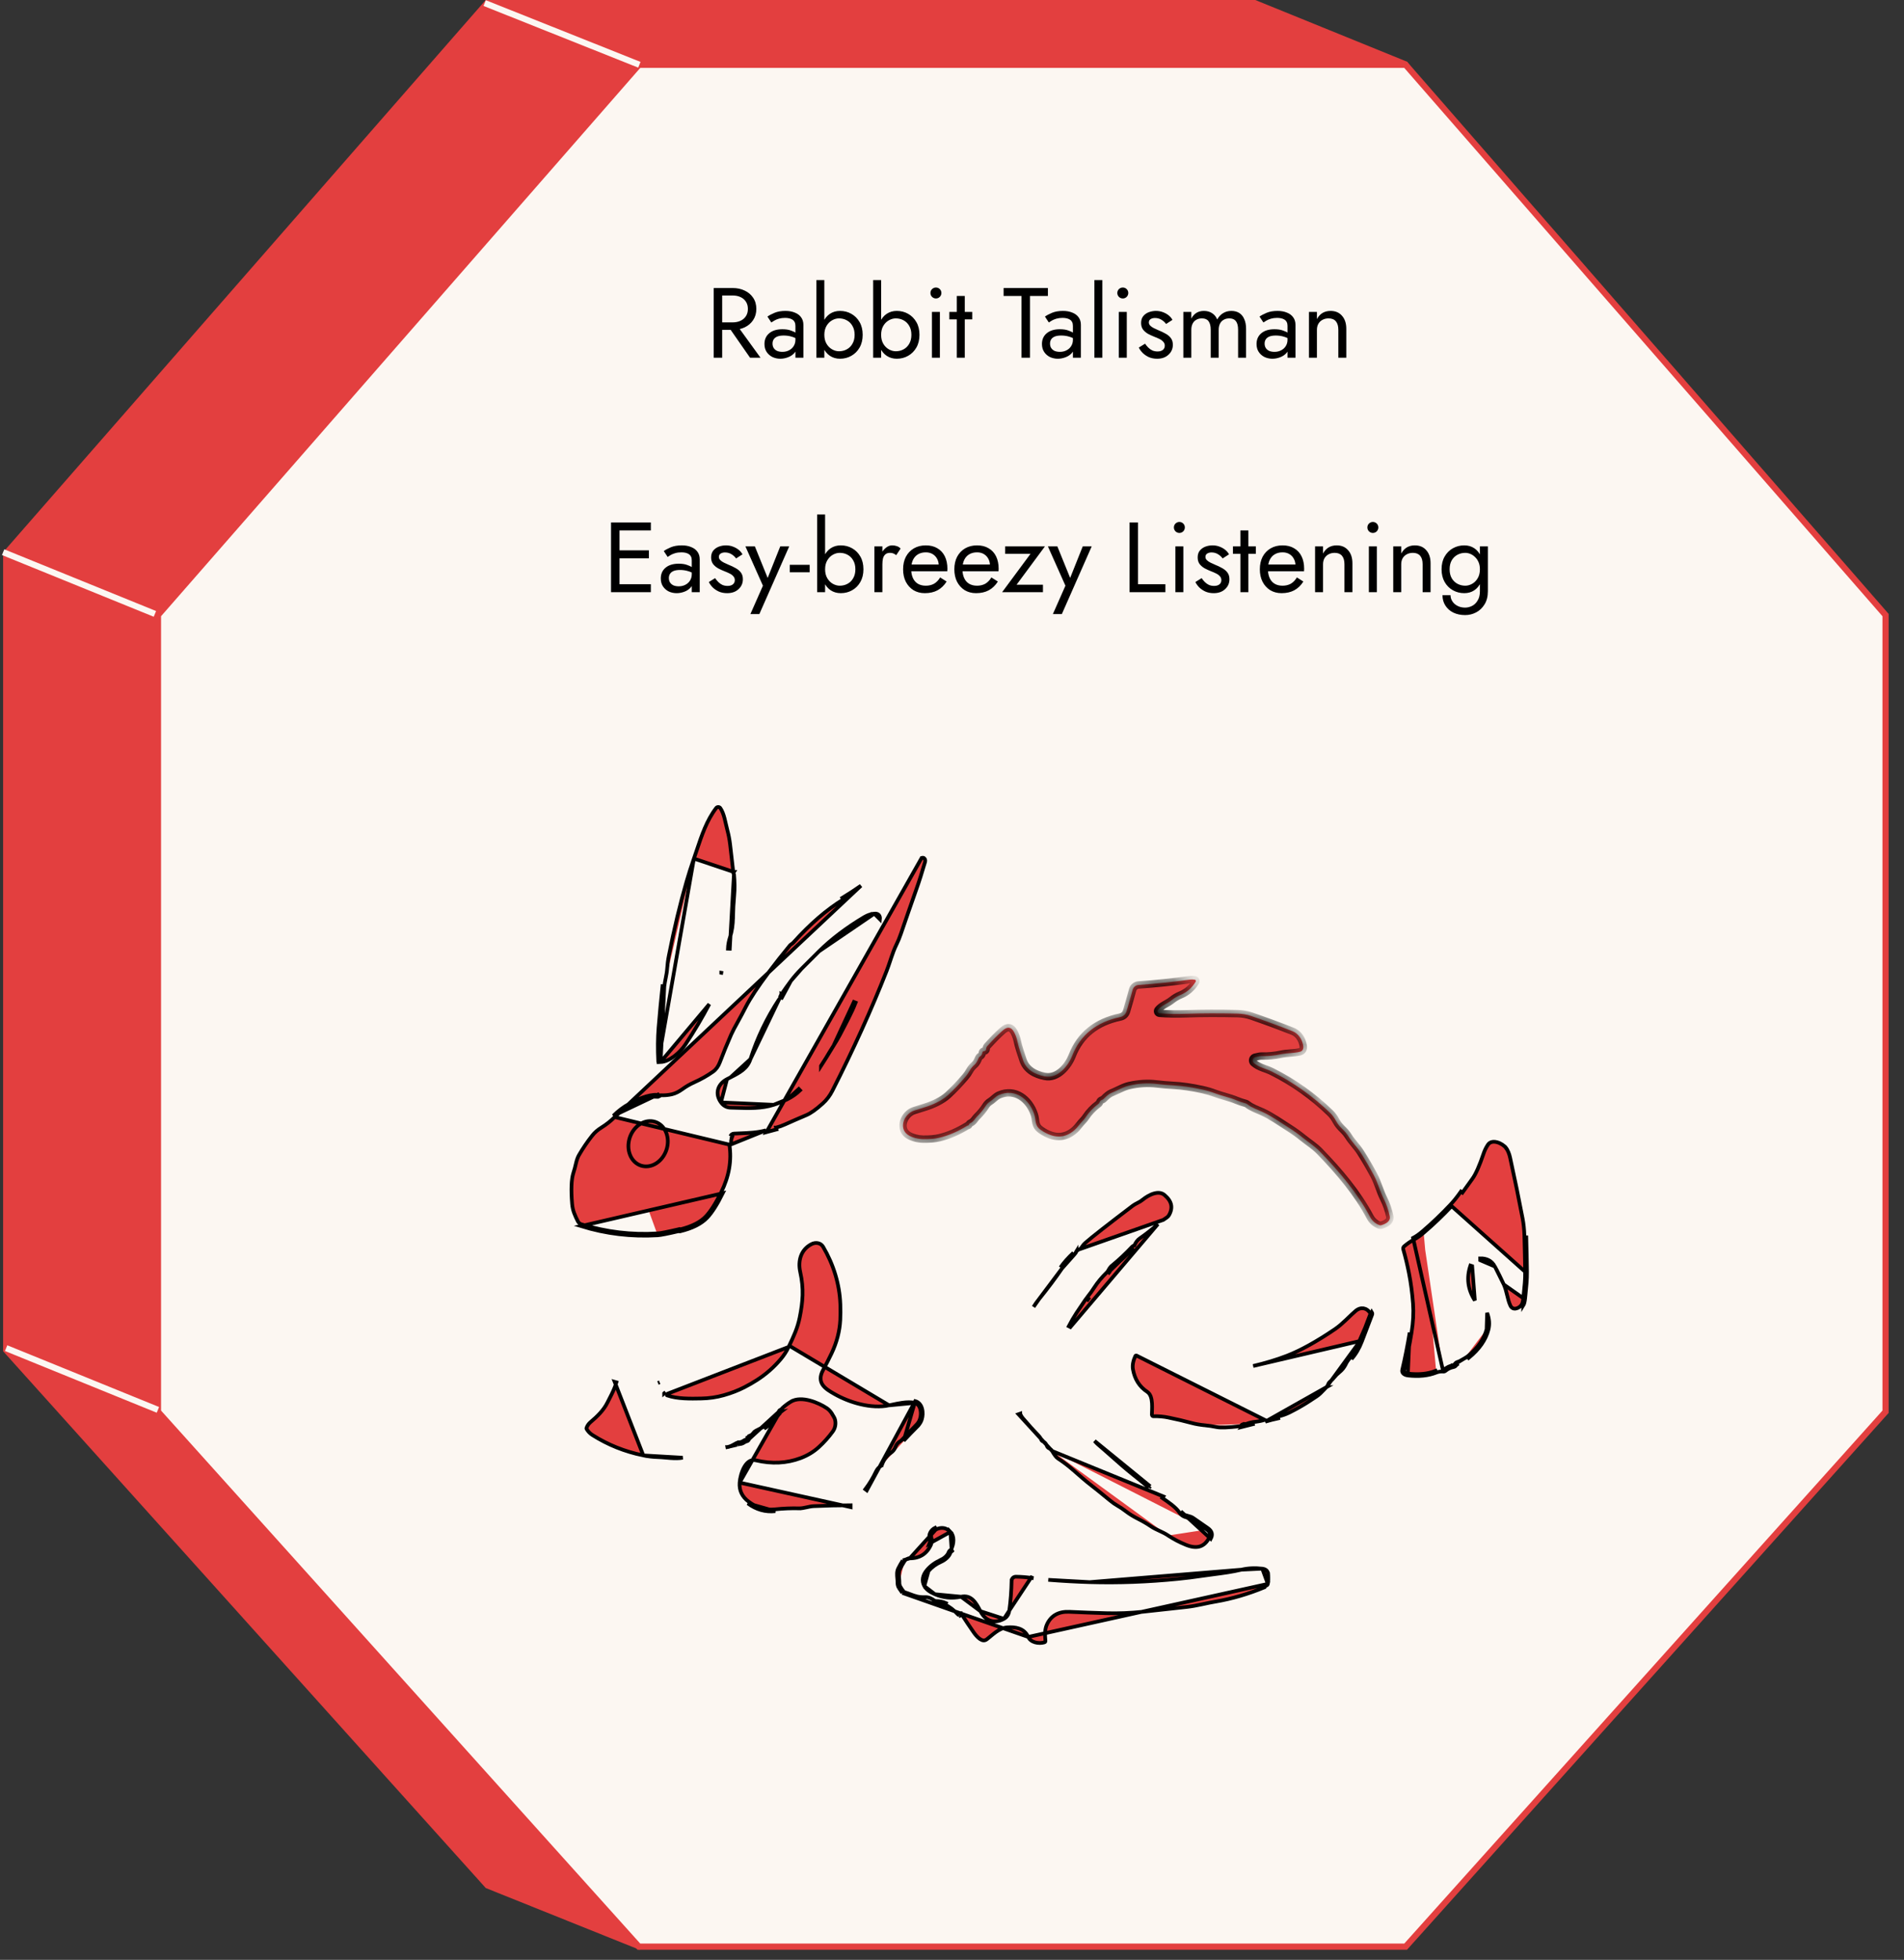
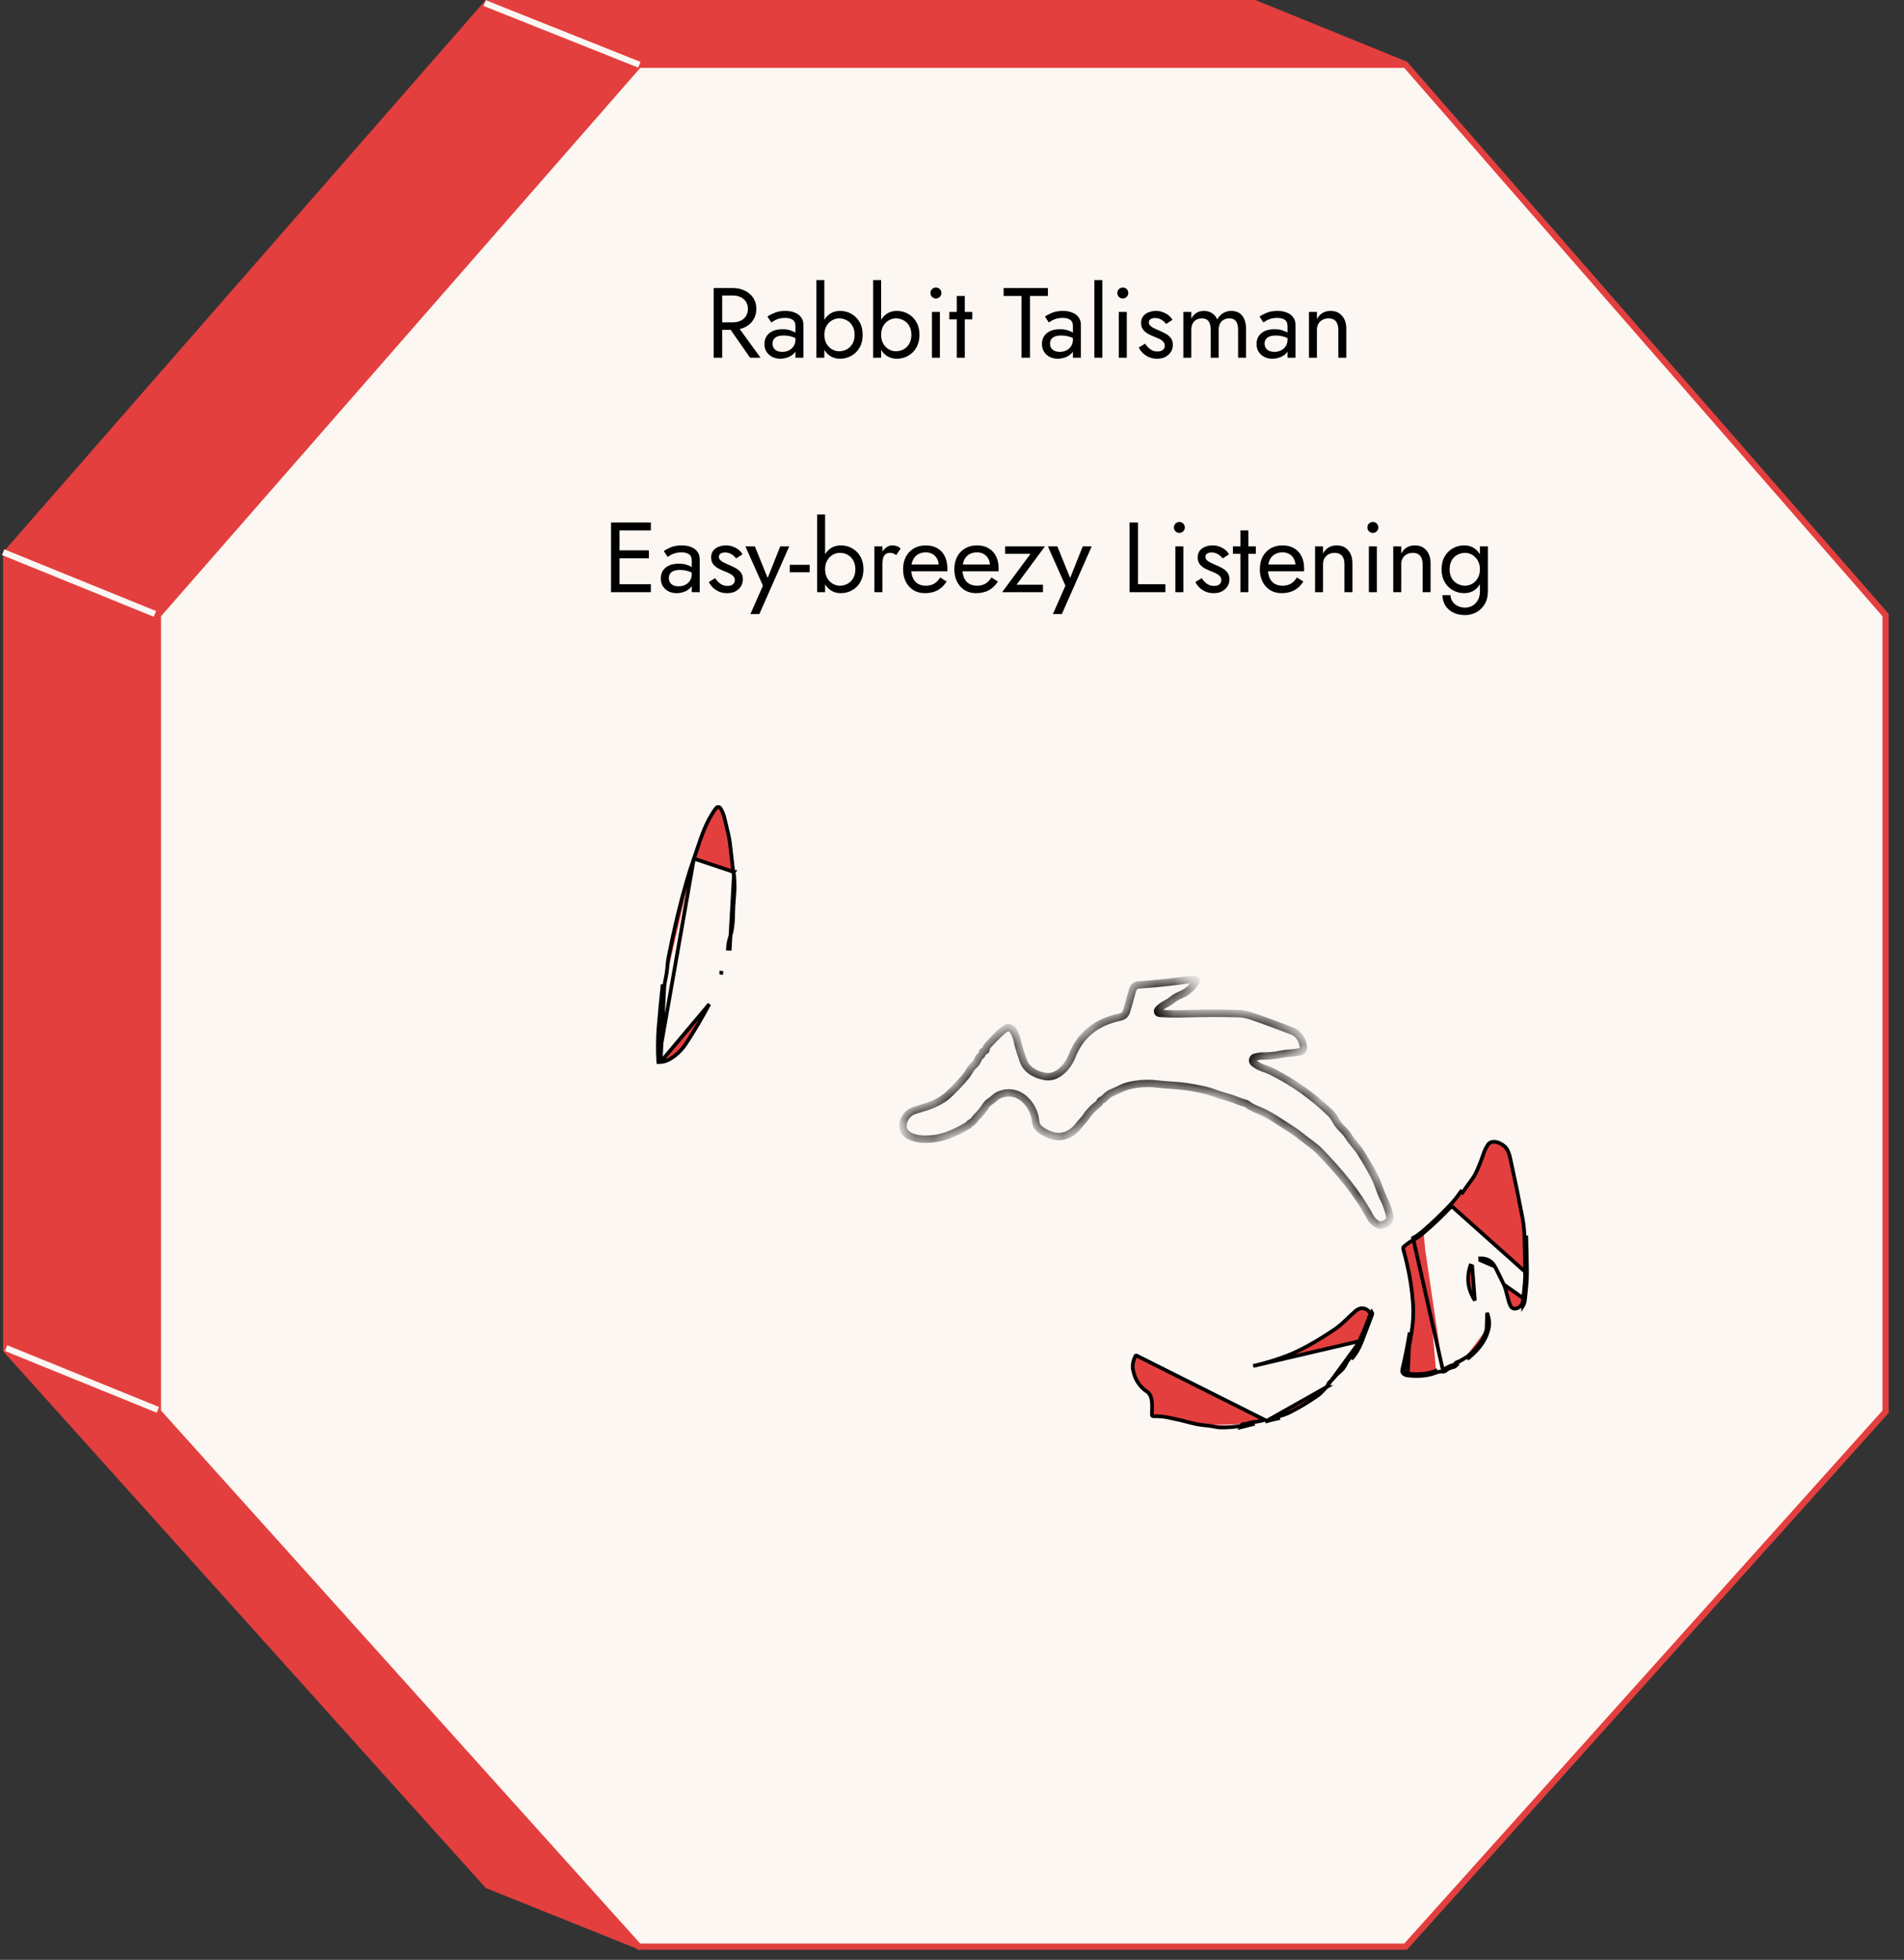
<svg xmlns="http://www.w3.org/2000/svg" width="103" height="106" viewBox="0 0 103 106" fill="none">
  <rect x="0" y="0" width="103" height="106" fill="#333333" stroke="none" />
  <path d="M0.336 29.929L26.353 0.167L67.874 0.167L76.013 3.475L96.635 29.924V72.981L34.582 105.268L26.376 101.974L0.336 73.018L0.336 29.929Z" fill="#E33F3F" stroke="#E33F3F" stroke-width="0.334" />
  <path d="M8.545 33.266L34.562 3.504L76.04 3.504L102.002 33.266V76.355L76.041 105.285H34.56L8.545 76.355L8.545 33.266Z" fill="#FCF7F2" stroke="#E33F3F" stroke-width="0.334" />
  <path d="M33.308 32.028V31.598H35.209V32.028H33.308ZM33.308 28.689V28.258H35.209V28.689H33.308ZM33.308 30.197V29.766H35.102V30.197H33.308ZM33.055 28.258H33.513V32.028H33.055V28.258ZM36.183 31.264C36.183 31.357 36.205 31.438 36.248 31.506C36.294 31.574 36.357 31.626 36.436 31.662C36.519 31.695 36.612 31.711 36.716 31.711C36.849 31.711 36.968 31.684 37.072 31.63C37.179 31.576 37.264 31.501 37.325 31.404C37.389 31.303 37.422 31.188 37.422 31.059L37.508 31.382C37.508 31.54 37.459 31.671 37.363 31.775C37.269 31.879 37.153 31.957 37.013 32.007C36.876 32.057 36.74 32.082 36.603 32.082C36.452 32.082 36.31 32.052 36.178 31.991C36.048 31.926 35.944 31.834 35.865 31.716C35.786 31.598 35.747 31.454 35.747 31.285C35.747 31.045 35.831 30.852 36 30.709C36.172 30.562 36.411 30.488 36.716 30.488C36.896 30.488 37.045 30.51 37.163 30.553C37.285 30.592 37.382 30.639 37.454 30.693C37.526 30.743 37.574 30.784 37.6 30.817V31.07C37.474 30.983 37.345 30.922 37.212 30.887C37.079 30.847 36.937 30.827 36.786 30.827C36.646 30.827 36.531 30.845 36.442 30.881C36.355 30.917 36.291 30.967 36.248 31.032C36.205 31.097 36.183 31.174 36.183 31.264ZM36.118 30.122L35.908 29.804C36.002 29.736 36.129 29.668 36.291 29.599C36.456 29.531 36.653 29.497 36.883 29.497C37.077 29.497 37.246 29.527 37.389 29.588C37.537 29.646 37.65 29.73 37.729 29.842C37.811 29.953 37.853 30.089 37.853 30.251V32.028H37.422V30.31C37.422 30.224 37.407 30.154 37.379 30.1C37.35 30.043 37.309 29.998 37.255 29.966C37.205 29.933 37.145 29.91 37.077 29.895C37.009 29.881 36.937 29.874 36.862 29.874C36.74 29.874 36.628 29.888 36.528 29.917C36.431 29.946 36.348 29.98 36.28 30.019C36.212 30.059 36.158 30.093 36.118 30.122ZM38.685 31.269C38.735 31.344 38.792 31.414 38.857 31.479C38.922 31.544 38.995 31.596 39.078 31.635C39.164 31.671 39.257 31.689 39.358 31.689C39.48 31.689 39.575 31.662 39.643 31.608C39.715 31.551 39.751 31.474 39.751 31.377C39.751 31.291 39.722 31.219 39.665 31.161C39.611 31.1 39.541 31.05 39.455 31.011C39.369 30.967 39.277 30.928 39.18 30.892C39.072 30.849 38.963 30.799 38.852 30.741C38.744 30.68 38.652 30.603 38.577 30.51C38.505 30.413 38.469 30.292 38.469 30.149C38.469 30.002 38.507 29.879 38.582 29.782C38.661 29.686 38.762 29.614 38.884 29.567C39.01 29.52 39.139 29.497 39.272 29.497C39.404 29.497 39.528 29.518 39.643 29.562C39.762 29.605 39.866 29.662 39.956 29.734C40.045 29.806 40.115 29.888 40.166 29.982L39.821 30.203C39.753 30.109 39.667 30.032 39.562 29.971C39.462 29.91 39.347 29.879 39.218 29.879C39.128 29.879 39.051 29.899 38.986 29.939C38.922 29.978 38.889 30.039 38.889 30.122C38.889 30.186 38.914 30.244 38.965 30.294C39.015 30.344 39.08 30.389 39.159 30.429C39.237 30.468 39.32 30.506 39.406 30.542C39.55 30.599 39.681 30.662 39.8 30.73C39.918 30.795 40.011 30.874 40.08 30.967C40.151 31.061 40.187 31.181 40.187 31.328C40.187 31.544 40.108 31.723 39.95 31.867C39.796 32.011 39.591 32.082 39.336 32.082C39.171 32.082 39.022 32.054 38.889 31.996C38.756 31.935 38.643 31.858 38.55 31.765C38.46 31.671 38.392 31.576 38.345 31.479L38.685 31.269ZM42.694 29.551L41.078 33.213H40.594L41.272 31.678L40.324 29.551H40.836L41.622 31.49L41.445 31.468L42.209 29.551H42.694ZM42.723 30.951V30.547H43.801V30.951H42.723ZM44.635 27.827V32.028H44.204V27.827H44.635ZM46.709 30.79C46.709 31.055 46.653 31.285 46.542 31.479C46.431 31.673 46.282 31.822 46.095 31.926C45.912 32.03 45.707 32.082 45.481 32.082C45.276 32.082 45.095 32.03 44.937 31.926C44.782 31.822 44.66 31.673 44.571 31.479C44.484 31.285 44.441 31.055 44.441 30.79C44.441 30.52 44.484 30.291 44.571 30.1C44.66 29.906 44.782 29.757 44.937 29.653C45.095 29.549 45.276 29.497 45.481 29.497C45.707 29.497 45.912 29.549 46.095 29.653C46.282 29.757 46.431 29.906 46.542 30.1C46.653 30.291 46.709 30.52 46.709 30.79ZM46.273 30.79C46.273 30.599 46.233 30.438 46.154 30.305C46.079 30.172 45.976 30.072 45.847 30.003C45.721 29.935 45.581 29.901 45.427 29.901C45.301 29.901 45.178 29.935 45.055 30.003C44.933 30.072 44.833 30.172 44.754 30.305C44.675 30.438 44.635 30.599 44.635 30.79C44.635 30.98 44.675 31.142 44.754 31.274C44.833 31.407 44.933 31.508 45.055 31.576C45.178 31.644 45.301 31.678 45.427 31.678C45.581 31.678 45.721 31.644 45.847 31.576C45.976 31.508 46.079 31.407 46.154 31.274C46.233 31.142 46.273 30.98 46.273 30.79ZM47.734 29.551V32.028H47.303V29.551H47.734ZM48.483 30.025C48.425 29.982 48.373 29.951 48.327 29.933C48.28 29.912 48.221 29.901 48.149 29.901C48.041 29.901 47.957 29.928 47.896 29.982C47.834 30.036 47.791 30.109 47.766 30.203C47.745 30.296 47.734 30.402 47.734 30.52H47.54C47.54 30.323 47.574 30.149 47.642 29.998C47.714 29.843 47.806 29.721 47.917 29.632C48.028 29.542 48.142 29.497 48.256 29.497C48.346 29.497 48.429 29.509 48.504 29.535C48.583 29.556 48.655 29.601 48.72 29.669L48.483 30.025ZM50.029 32.082C49.799 32.082 49.595 32.028 49.415 31.921C49.239 31.809 49.101 31.657 49 31.463C48.903 31.269 48.855 31.045 48.855 30.79C48.855 30.531 48.905 30.305 49.006 30.111C49.11 29.917 49.254 29.766 49.437 29.659C49.623 29.551 49.839 29.497 50.083 29.497C50.327 29.497 50.535 29.549 50.708 29.653C50.884 29.754 51.018 29.899 51.112 30.089C51.205 30.28 51.252 30.506 51.252 30.768C51.252 30.793 51.25 30.82 51.246 30.849C51.246 30.874 51.246 30.89 51.246 30.897H49.13V30.531H50.907L50.735 30.779C50.745 30.761 50.756 30.734 50.767 30.698C50.778 30.659 50.783 30.626 50.783 30.601C50.783 30.454 50.753 30.326 50.692 30.219C50.634 30.111 50.553 30.027 50.449 29.966C50.345 29.904 50.223 29.874 50.083 29.874C49.918 29.874 49.776 29.91 49.657 29.982C49.543 30.05 49.453 30.151 49.388 30.283C49.327 30.413 49.295 30.572 49.291 30.763C49.291 30.957 49.322 31.122 49.383 31.258C49.444 31.395 49.534 31.499 49.652 31.571C49.771 31.642 49.914 31.678 50.083 31.678C50.252 31.678 50.401 31.642 50.53 31.571C50.659 31.495 50.769 31.382 50.859 31.231L51.209 31.452C51.079 31.66 50.916 31.818 50.719 31.926C50.525 32.03 50.295 32.082 50.029 32.082ZM52.801 32.082C52.571 32.082 52.367 32.028 52.187 31.921C52.011 31.809 51.873 31.657 51.772 31.463C51.675 31.269 51.627 31.045 51.627 30.79C51.627 30.531 51.677 30.305 51.778 30.111C51.882 29.917 52.026 29.766 52.209 29.659C52.395 29.551 52.611 29.497 52.855 29.497C53.099 29.497 53.307 29.549 53.48 29.653C53.656 29.754 53.79 29.899 53.884 30.089C53.977 30.28 54.024 30.506 54.024 30.768C54.024 30.793 54.022 30.82 54.018 30.849C54.018 30.874 54.018 30.89 54.018 30.897H51.902V30.531H53.679L53.507 30.779C53.517 30.761 53.528 30.734 53.539 30.698C53.55 30.659 53.555 30.626 53.555 30.601C53.555 30.454 53.525 30.326 53.464 30.219C53.406 30.111 53.325 30.027 53.221 29.966C53.117 29.904 52.995 29.874 52.855 29.874C52.69 29.874 52.548 29.91 52.429 29.982C52.315 30.05 52.225 30.151 52.16 30.283C52.099 30.413 52.067 30.572 52.063 30.763C52.063 30.957 52.094 31.122 52.155 31.258C52.216 31.395 52.306 31.499 52.424 31.571C52.543 31.642 52.686 31.678 52.855 31.678C53.024 31.678 53.173 31.642 53.302 31.571C53.431 31.495 53.541 31.382 53.63 31.231L53.981 31.452C53.851 31.66 53.688 31.818 53.49 31.926C53.297 32.03 53.067 32.082 52.801 32.082ZM55.747 29.955H54.374V29.551H56.528L54.993 31.625H56.42V32.028H54.212L55.747 29.955ZM59.058 29.551L57.442 33.213H56.957L57.636 31.678L56.688 29.551H57.199L57.986 31.49L57.808 31.468L58.573 29.551H59.058ZM61.106 28.258H61.563V31.598H63.045V32.028H61.106V28.258ZM63.504 28.527C63.504 28.445 63.532 28.375 63.59 28.317C63.651 28.26 63.721 28.231 63.8 28.231C63.882 28.231 63.952 28.26 64.01 28.317C64.067 28.375 64.096 28.445 64.096 28.527C64.096 28.607 64.067 28.677 64.01 28.738C63.952 28.795 63.882 28.824 63.8 28.824C63.721 28.824 63.651 28.795 63.59 28.738C63.532 28.677 63.504 28.607 63.504 28.527ZM63.584 29.551H64.015V32.028H63.584V29.551ZM65.005 31.269C65.055 31.344 65.113 31.414 65.177 31.479C65.242 31.544 65.316 31.596 65.398 31.635C65.484 31.671 65.578 31.689 65.678 31.689C65.8 31.689 65.895 31.662 65.964 31.608C66.035 31.551 66.071 31.474 66.071 31.377C66.071 31.291 66.043 31.219 65.985 31.161C65.931 31.1 65.861 31.05 65.775 31.011C65.689 30.967 65.597 30.928 65.501 30.892C65.393 30.849 65.283 30.799 65.172 30.741C65.064 30.68 64.973 30.603 64.897 30.51C64.825 30.413 64.79 30.292 64.79 30.149C64.79 30.002 64.827 29.879 64.903 29.782C64.982 29.686 65.082 29.614 65.204 29.567C65.33 29.52 65.459 29.497 65.592 29.497C65.725 29.497 65.849 29.518 65.964 29.562C66.082 29.605 66.186 29.662 66.276 29.734C66.366 29.806 66.436 29.888 66.486 29.982L66.141 30.203C66.073 30.109 65.987 30.032 65.883 29.971C65.782 29.91 65.667 29.879 65.538 29.879C65.448 29.879 65.371 29.899 65.307 29.939C65.242 29.978 65.21 30.039 65.21 30.122C65.21 30.186 65.235 30.244 65.285 30.294C65.335 30.344 65.4 30.389 65.479 30.429C65.558 30.468 65.641 30.506 65.727 30.542C65.87 30.599 66.001 30.662 66.12 30.73C66.238 30.795 66.332 30.874 66.4 30.967C66.472 31.061 66.508 31.181 66.508 31.328C66.508 31.544 66.429 31.723 66.271 31.867C66.116 32.011 65.912 32.082 65.657 32.082C65.492 32.082 65.343 32.054 65.21 31.996C65.077 31.935 64.964 31.858 64.87 31.765C64.781 31.671 64.712 31.576 64.666 31.479L65.005 31.269ZM66.698 29.551H67.937V29.955H66.698V29.551ZM67.102 28.689H67.533V32.028H67.102V28.689ZM69.328 32.082C69.098 32.082 68.893 32.028 68.714 31.921C68.538 31.809 68.399 31.657 68.299 31.463C68.202 31.269 68.153 31.045 68.153 30.79C68.153 30.531 68.204 30.305 68.304 30.111C68.408 29.917 68.552 29.766 68.735 29.659C68.922 29.551 69.137 29.497 69.381 29.497C69.626 29.497 69.834 29.549 70.006 29.653C70.182 29.754 70.317 29.899 70.41 30.089C70.504 30.28 70.55 30.506 70.55 30.768C70.55 30.793 70.548 30.82 70.545 30.849C70.545 30.874 70.545 30.89 70.545 30.897H68.428V30.531H70.206L70.033 30.779C70.044 30.761 70.055 30.734 70.066 30.698C70.076 30.659 70.082 30.626 70.082 30.601C70.082 30.454 70.051 30.326 69.99 30.219C69.933 30.111 69.852 30.027 69.748 29.966C69.644 29.904 69.522 29.874 69.381 29.874C69.216 29.874 69.074 29.91 68.956 29.982C68.841 30.05 68.751 30.151 68.687 30.283C68.626 30.413 68.593 30.572 68.59 30.763C68.59 30.957 68.62 31.122 68.681 31.258C68.742 31.395 68.832 31.499 68.951 31.571C69.069 31.642 69.213 31.678 69.381 31.678C69.55 31.678 69.699 31.642 69.829 31.571C69.958 31.495 70.067 31.382 70.157 31.231L70.507 31.452C70.378 31.66 70.215 31.818 70.017 31.926C69.823 32.03 69.593 32.082 69.328 32.082ZM72.73 30.52C72.73 30.316 72.685 30.161 72.595 30.057C72.505 29.953 72.374 29.901 72.202 29.901C72.076 29.901 71.965 29.928 71.868 29.982C71.775 30.032 71.701 30.104 71.647 30.197C71.597 30.291 71.572 30.398 71.572 30.52V32.028H71.141V29.551H71.572V29.939C71.654 29.788 71.757 29.677 71.879 29.605C72.004 29.533 72.148 29.497 72.31 29.497C72.572 29.497 72.778 29.585 72.929 29.761C73.083 29.933 73.161 30.168 73.161 30.466V32.028H72.73V30.52ZM73.971 28.527C73.971 28.445 73.999 28.375 74.057 28.317C74.118 28.26 74.188 28.231 74.267 28.231C74.349 28.231 74.419 28.26 74.477 28.317C74.534 28.375 74.563 28.445 74.563 28.527C74.563 28.607 74.534 28.677 74.477 28.738C74.419 28.795 74.349 28.824 74.267 28.824C74.188 28.824 74.118 28.795 74.057 28.738C73.999 28.677 73.971 28.607 73.971 28.527ZM74.051 29.551H74.482V32.028H74.051V29.551ZM76.959 30.52C76.959 30.316 76.914 30.161 76.824 30.057C76.734 29.953 76.603 29.901 76.431 29.901C76.305 29.901 76.194 29.928 76.097 29.982C76.004 30.032 75.93 30.104 75.876 30.197C75.826 30.291 75.801 30.398 75.801 30.52V32.028H75.37V29.551H75.801V29.939C75.883 29.788 75.986 29.677 76.108 29.605C76.233 29.533 76.377 29.497 76.538 29.497C76.801 29.497 77.007 29.585 77.158 29.761C77.312 29.933 77.389 30.168 77.389 30.466V32.028H76.959V30.52ZM78.033 32.19H78.469C78.469 32.309 78.501 32.418 78.566 32.519C78.63 32.623 78.722 32.705 78.841 32.766C78.959 32.831 79.099 32.863 79.261 32.863C79.386 32.863 79.51 32.833 79.632 32.772C79.754 32.711 79.855 32.614 79.934 32.481C80.016 32.352 80.058 32.183 80.058 31.975V29.551H80.489V31.975C80.489 32.258 80.429 32.495 80.311 32.685C80.192 32.879 80.04 33.025 79.853 33.122C79.666 33.219 79.469 33.267 79.261 33.267C79.02 33.267 78.806 33.222 78.62 33.133C78.436 33.043 78.293 32.915 78.189 32.75C78.085 32.589 78.033 32.402 78.033 32.19ZM77.984 30.79C77.984 30.52 78.04 30.291 78.151 30.1C78.262 29.906 78.411 29.757 78.598 29.653C78.785 29.549 78.99 29.497 79.212 29.497C79.42 29.497 79.602 29.549 79.756 29.653C79.91 29.757 80.031 29.906 80.117 30.1C80.207 30.291 80.252 30.52 80.252 30.79C80.252 31.055 80.207 31.285 80.117 31.479C80.031 31.673 79.91 31.822 79.756 31.926C79.602 32.03 79.42 32.082 79.212 32.082C78.99 32.082 78.785 32.03 78.598 31.926C78.411 31.822 78.262 31.673 78.151 31.479C78.04 31.285 77.984 31.055 77.984 30.79ZM78.42 30.79C78.42 30.98 78.458 31.142 78.534 31.274C78.612 31.407 78.717 31.508 78.846 31.576C78.975 31.644 79.115 31.678 79.266 31.678C79.392 31.678 79.516 31.644 79.638 31.576C79.76 31.508 79.86 31.407 79.939 31.274C80.018 31.142 80.058 30.98 80.058 30.79C80.058 30.646 80.034 30.52 79.988 30.413C79.941 30.301 79.878 30.208 79.799 30.133C79.724 30.057 79.639 30 79.546 29.96C79.453 29.921 79.359 29.901 79.266 29.901C79.115 29.901 78.975 29.935 78.846 30.003C78.717 30.072 78.612 30.172 78.534 30.305C78.458 30.438 78.42 30.599 78.42 30.79Z" fill="black" />
  <path d="M39.283 17.49H39.795L41.142 19.348H40.576L39.283 17.49ZM38.61 15.578H39.068V19.348H38.61V15.578ZM38.863 15.982V15.578H39.633C39.878 15.578 40.095 15.624 40.285 15.717C40.479 15.807 40.632 15.937 40.743 16.105C40.858 16.274 40.915 16.475 40.915 16.709C40.915 16.938 40.858 17.14 40.743 17.312C40.632 17.481 40.479 17.612 40.285 17.705C40.095 17.795 39.878 17.84 39.633 17.84H38.863V17.436H39.633C39.795 17.436 39.937 17.407 40.059 17.349C40.185 17.292 40.282 17.209 40.35 17.102C40.422 16.994 40.458 16.863 40.458 16.709C40.458 16.554 40.422 16.423 40.35 16.315C40.282 16.208 40.185 16.125 40.059 16.068C39.937 16.01 39.795 15.982 39.633 15.982H38.863ZM41.791 18.583C41.791 18.676 41.813 18.757 41.856 18.825C41.902 18.894 41.965 18.946 42.044 18.982C42.127 19.014 42.22 19.03 42.324 19.03C42.457 19.03 42.576 19.003 42.68 18.949C42.787 18.895 42.872 18.82 42.933 18.723C42.998 18.622 43.03 18.508 43.03 18.378L43.116 18.701C43.116 18.859 43.068 18.991 42.971 19.095C42.877 19.199 42.761 19.276 42.62 19.326C42.484 19.377 42.348 19.402 42.211 19.402C42.06 19.402 41.919 19.371 41.786 19.31C41.656 19.245 41.552 19.154 41.473 19.035C41.394 18.917 41.355 18.773 41.355 18.605C41.355 18.364 41.439 18.172 41.608 18.028C41.78 17.881 42.019 17.807 42.324 17.807C42.504 17.807 42.653 17.829 42.771 17.872C42.893 17.912 42.99 17.958 43.062 18.012C43.134 18.062 43.182 18.104 43.208 18.136V18.389C43.082 18.303 42.953 18.242 42.82 18.206C42.687 18.166 42.545 18.147 42.394 18.147C42.254 18.147 42.139 18.165 42.05 18.201C41.963 18.236 41.899 18.287 41.856 18.351C41.813 18.416 41.791 18.493 41.791 18.583ZM41.726 17.441L41.516 17.123C41.61 17.055 41.737 16.987 41.899 16.919C42.064 16.85 42.261 16.816 42.491 16.816C42.685 16.816 42.854 16.847 42.998 16.908C43.145 16.965 43.258 17.05 43.337 17.161C43.419 17.272 43.461 17.409 43.461 17.57V19.348H43.03V17.63C43.03 17.543 43.016 17.473 42.987 17.42C42.958 17.362 42.917 17.317 42.863 17.285C42.813 17.253 42.753 17.229 42.685 17.215C42.617 17.201 42.545 17.193 42.47 17.193C42.348 17.193 42.236 17.208 42.136 17.236C42.039 17.265 41.956 17.299 41.888 17.339C41.82 17.378 41.766 17.412 41.726 17.441ZM44.594 15.147V19.348H44.163V15.147H44.594ZM46.668 18.109C46.668 18.375 46.612 18.605 46.501 18.798C46.39 18.992 46.24 19.141 46.054 19.245C45.871 19.35 45.666 19.402 45.44 19.402C45.235 19.402 45.054 19.35 44.896 19.245C44.741 19.141 44.619 18.992 44.53 18.798C44.443 18.605 44.4 18.375 44.4 18.109C44.4 17.84 44.443 17.61 44.53 17.42C44.619 17.226 44.741 17.077 44.896 16.973C45.054 16.868 45.235 16.816 45.44 16.816C45.666 16.816 45.871 16.868 46.054 16.973C46.24 17.077 46.39 17.226 46.501 17.42C46.612 17.61 46.668 17.84 46.668 18.109ZM46.232 18.109C46.232 17.919 46.192 17.757 46.113 17.624C46.038 17.491 45.935 17.391 45.806 17.323C45.68 17.254 45.54 17.22 45.386 17.22C45.26 17.22 45.136 17.254 45.014 17.323C44.892 17.391 44.792 17.491 44.713 17.624C44.634 17.757 44.594 17.919 44.594 18.109C44.594 18.299 44.634 18.461 44.713 18.594C44.792 18.727 44.892 18.827 45.014 18.895C45.136 18.964 45.26 18.998 45.386 18.998C45.54 18.998 45.68 18.964 45.806 18.895C45.935 18.827 46.038 18.727 46.113 18.594C46.192 18.461 46.232 18.299 46.232 18.109ZM47.666 15.147V19.348H47.235V15.147H47.666ZM49.74 18.109C49.74 18.375 49.684 18.605 49.573 18.798C49.461 18.992 49.312 19.141 49.126 19.245C48.943 19.35 48.738 19.402 48.512 19.402C48.307 19.402 48.126 19.35 47.968 19.245C47.813 19.141 47.691 18.992 47.601 18.798C47.515 18.605 47.472 18.375 47.472 18.109C47.472 17.84 47.515 17.61 47.601 17.42C47.691 17.226 47.813 17.077 47.968 16.973C48.126 16.868 48.307 16.816 48.512 16.816C48.738 16.816 48.943 16.868 49.126 16.973C49.312 17.077 49.461 17.226 49.573 17.42C49.684 17.61 49.74 17.84 49.74 18.109ZM49.303 18.109C49.303 17.919 49.264 17.757 49.185 17.624C49.109 17.491 49.007 17.391 48.878 17.323C48.752 17.254 48.612 17.22 48.458 17.22C48.332 17.22 48.208 17.254 48.086 17.323C47.964 17.391 47.863 17.491 47.784 17.624C47.706 17.757 47.666 17.919 47.666 18.109C47.666 18.299 47.706 18.461 47.784 18.594C47.863 18.727 47.964 18.827 48.086 18.895C48.208 18.964 48.332 18.998 48.458 18.998C48.612 18.998 48.752 18.964 48.878 18.895C49.007 18.827 49.109 18.727 49.185 18.594C49.264 18.461 49.303 18.299 49.303 18.109ZM50.334 15.847C50.334 15.764 50.362 15.694 50.42 15.637C50.481 15.579 50.551 15.551 50.63 15.551C50.713 15.551 50.783 15.579 50.84 15.637C50.898 15.694 50.926 15.764 50.926 15.847C50.926 15.926 50.898 15.996 50.84 16.057C50.783 16.114 50.713 16.143 50.63 16.143C50.551 16.143 50.481 16.114 50.42 16.057C50.362 15.996 50.334 15.926 50.334 15.847ZM50.414 16.87H50.845V19.348H50.414V16.87ZM51.356 16.87H52.595V17.274H51.356V16.87ZM51.76 16.008H52.191V19.348H51.76V16.008ZM54.291 16.008V15.578H56.688V16.008H55.719V19.348H55.261V16.008H54.291ZM56.803 18.583C56.803 18.676 56.824 18.757 56.867 18.825C56.914 18.894 56.977 18.946 57.056 18.982C57.138 19.014 57.232 19.03 57.336 19.03C57.469 19.03 57.587 19.003 57.691 18.949C57.799 18.895 57.883 18.82 57.944 18.723C58.009 18.622 58.041 18.508 58.041 18.378L58.128 18.701C58.128 18.859 58.079 18.991 57.982 19.095C57.889 19.199 57.772 19.276 57.632 19.326C57.496 19.377 57.359 19.402 57.223 19.402C57.072 19.402 56.93 19.371 56.797 19.31C56.668 19.245 56.564 19.154 56.485 19.035C56.406 18.917 56.366 18.773 56.366 18.605C56.366 18.364 56.451 18.172 56.62 18.028C56.792 17.881 57.031 17.807 57.336 17.807C57.515 17.807 57.664 17.829 57.783 17.872C57.905 17.912 58.002 17.958 58.074 18.012C58.146 18.062 58.194 18.104 58.219 18.136V18.389C58.093 18.303 57.964 18.242 57.831 18.206C57.699 18.166 57.557 18.147 57.406 18.147C57.266 18.147 57.151 18.165 57.061 18.201C56.975 18.236 56.91 18.287 56.867 18.351C56.824 18.416 56.803 18.493 56.803 18.583ZM56.738 17.441L56.528 17.123C56.621 17.055 56.749 16.987 56.91 16.919C57.076 16.85 57.273 16.816 57.503 16.816C57.697 16.816 57.865 16.847 58.009 16.908C58.156 16.965 58.27 17.05 58.349 17.161C58.431 17.272 58.472 17.409 58.472 17.57V19.348H58.041V17.63C58.041 17.543 58.027 17.473 57.998 17.42C57.97 17.362 57.928 17.317 57.874 17.285C57.824 17.253 57.765 17.229 57.697 17.215C57.629 17.201 57.557 17.193 57.481 17.193C57.359 17.193 57.248 17.208 57.147 17.236C57.05 17.265 56.968 17.299 56.9 17.339C56.831 17.378 56.778 17.412 56.738 17.441ZM59.202 15.147H59.633V19.348H59.202V15.147ZM60.443 15.847C60.443 15.764 60.472 15.694 60.529 15.637C60.59 15.579 60.66 15.551 60.739 15.551C60.822 15.551 60.892 15.579 60.95 15.637C61.007 15.694 61.036 15.764 61.036 15.847C61.036 15.926 61.007 15.996 60.95 16.057C60.892 16.114 60.822 16.143 60.739 16.143C60.66 16.143 60.59 16.114 60.529 16.057C60.472 15.996 60.443 15.926 60.443 15.847ZM60.524 16.87H60.955V19.348H60.524V16.87ZM61.945 18.588C61.995 18.664 62.052 18.734 62.117 18.798C62.182 18.863 62.255 18.915 62.338 18.955C62.424 18.991 62.517 19.009 62.618 19.009C62.74 19.009 62.835 18.982 62.903 18.928C62.975 18.87 63.011 18.793 63.011 18.696C63.011 18.61 62.982 18.538 62.925 18.481C62.871 18.42 62.801 18.369 62.715 18.33C62.629 18.287 62.537 18.247 62.44 18.211C62.333 18.168 62.223 18.118 62.112 18.061C62.004 18 61.912 17.922 61.837 17.829C61.765 17.732 61.729 17.612 61.729 17.468C61.729 17.321 61.767 17.199 61.842 17.102C61.921 17.005 62.022 16.933 62.144 16.886C62.27 16.84 62.399 16.816 62.532 16.816C62.665 16.816 62.788 16.838 62.903 16.881C63.022 16.924 63.126 16.982 63.216 17.053C63.306 17.125 63.376 17.208 63.426 17.301L63.081 17.522C63.013 17.428 62.927 17.351 62.823 17.29C62.722 17.229 62.607 17.199 62.478 17.199C62.388 17.199 62.311 17.218 62.246 17.258C62.182 17.297 62.149 17.358 62.149 17.441C62.149 17.506 62.175 17.563 62.225 17.613C62.275 17.664 62.34 17.709 62.419 17.748C62.498 17.788 62.58 17.825 62.666 17.861C62.81 17.919 62.941 17.982 63.06 18.05C63.178 18.114 63.272 18.193 63.34 18.287C63.411 18.38 63.447 18.5 63.447 18.648C63.447 18.863 63.368 19.043 63.21 19.186C63.056 19.33 62.851 19.402 62.596 19.402C62.431 19.402 62.282 19.373 62.149 19.316C62.017 19.254 61.903 19.177 61.81 19.084C61.72 18.991 61.652 18.895 61.605 18.798L61.945 18.588ZM67.408 17.786V19.348H66.977V17.84C66.977 17.628 66.938 17.472 66.859 17.371C66.783 17.27 66.665 17.22 66.503 17.22C66.385 17.22 66.282 17.245 66.196 17.296C66.11 17.342 66.043 17.412 65.997 17.506C65.95 17.599 65.927 17.71 65.927 17.84V19.348H65.496V17.84C65.496 17.628 65.456 17.472 65.377 17.371C65.302 17.27 65.183 17.22 65.022 17.22C64.903 17.22 64.801 17.245 64.715 17.296C64.629 17.342 64.562 17.412 64.516 17.506C64.469 17.599 64.446 17.71 64.446 17.84V19.348H64.015V16.87H64.446V17.231C64.521 17.091 64.614 16.987 64.726 16.919C64.841 16.85 64.975 16.816 65.13 16.816C65.302 16.816 65.449 16.858 65.571 16.94C65.697 17.019 65.788 17.132 65.846 17.279C65.932 17.125 66.04 17.01 66.169 16.935C66.298 16.856 66.446 16.816 66.611 16.816C66.779 16.816 66.923 16.854 67.042 16.929C67.16 17.005 67.25 17.116 67.311 17.263C67.376 17.407 67.408 17.581 67.408 17.786ZM68.411 18.583C68.411 18.676 68.433 18.757 68.476 18.825C68.522 18.894 68.585 18.946 68.664 18.982C68.747 19.014 68.84 19.03 68.944 19.03C69.077 19.03 69.196 19.003 69.3 18.949C69.408 18.895 69.492 18.82 69.553 18.723C69.618 18.622 69.65 18.508 69.65 18.378L69.736 18.701C69.736 18.859 69.688 18.991 69.591 19.095C69.497 19.199 69.381 19.276 69.241 19.326C69.104 19.377 68.968 19.402 68.831 19.402C68.68 19.402 68.539 19.371 68.406 19.31C68.276 19.245 68.172 19.154 68.093 19.035C68.014 18.917 67.975 18.773 67.975 18.605C67.975 18.364 68.059 18.172 68.228 18.028C68.4 17.881 68.639 17.807 68.944 17.807C69.124 17.807 69.273 17.829 69.391 17.872C69.514 17.912 69.611 17.958 69.682 18.012C69.754 18.062 69.803 18.104 69.828 18.136V18.389C69.702 18.303 69.573 18.242 69.44 18.206C69.307 18.166 69.165 18.147 69.014 18.147C68.874 18.147 68.76 18.165 68.67 18.201C68.584 18.236 68.519 18.287 68.476 18.351C68.433 18.416 68.411 18.493 68.411 18.583ZM68.347 17.441L68.136 17.123C68.23 17.055 68.357 16.987 68.519 16.919C68.684 16.85 68.882 16.816 69.111 16.816C69.305 16.816 69.474 16.847 69.618 16.908C69.765 16.965 69.878 17.05 69.957 17.161C70.04 17.272 70.081 17.409 70.081 17.57V19.348H69.65V17.63C69.65 17.543 69.636 17.473 69.607 17.42C69.578 17.362 69.537 17.317 69.483 17.285C69.433 17.253 69.374 17.229 69.305 17.215C69.237 17.201 69.165 17.193 69.09 17.193C68.968 17.193 68.856 17.208 68.756 17.236C68.659 17.265 68.576 17.299 68.508 17.339C68.44 17.378 68.386 17.412 68.347 17.441ZM72.399 17.84C72.399 17.635 72.354 17.481 72.265 17.377C72.175 17.272 72.044 17.22 71.871 17.22C71.746 17.22 71.635 17.247 71.537 17.301C71.444 17.351 71.371 17.423 71.317 17.517C71.266 17.61 71.241 17.718 71.241 17.84V19.348H70.81V16.87H71.241V17.258C71.324 17.107 71.426 16.996 71.548 16.924C71.674 16.852 71.818 16.816 71.979 16.816C72.241 16.816 72.448 16.904 72.599 17.08C72.753 17.253 72.83 17.488 72.83 17.786V19.348H72.399V17.84Z" fill="black" />
  <path d="M0.331 72.915L8.542 76.253" stroke="#FCF7F2" stroke-width="0.334" />
  <path d="M0.169 29.866L8.38 33.203" stroke="#FCF7F2" stroke-width="0.334" />
  <path d="M26.219 0.166L34.587 3.503" stroke="#FCF7F2" stroke-width="0.334" />
  <path d="M37.538 46.437L37.538 46.437C37.591 46.286 37.641 46.135 37.692 45.983C37.962 45.176 38.232 44.37 38.742 43.703C38.756 43.685 38.773 43.671 38.793 43.661C38.813 43.652 38.835 43.647 38.857 43.648C38.879 43.648 38.9 43.654 38.919 43.664C38.938 43.674 38.955 43.689 38.967 43.707L38.967 43.707C39.071 43.856 39.139 44.048 39.195 44.258C39.222 44.36 39.245 44.465 39.269 44.569L39.27 44.574C39.294 44.679 39.318 44.785 39.344 44.883C39.413 45.141 39.463 45.4 39.495 45.66C39.553 46.151 39.611 46.656 39.669 47.176C39.669 47.176 39.669 47.176 39.669 47.176L39.769 47.165C39.769 47.174 39.774 47.182 39.782 47.189L37.538 46.437ZM37.538 46.437C37.388 46.869 37.255 47.282 37.142 47.676C36.79 48.896 36.47 50.231 36.184 51.681C36.136 51.919 36.106 52.154 36.091 52.383L36.091 52.383C36.08 52.554 36.049 52.718 36.018 52.876C36.015 52.891 36.012 52.906 36.009 52.92C35.981 53.065 35.953 53.204 35.937 53.35M37.538 46.437L35.61 57.423M39.655 49.598C39.661 49.213 39.681 48.828 39.717 48.442C39.75 48.083 39.746 47.686 39.705 47.253L39.478 51.313L39.378 51.309C39.387 51.1 39.425 50.893 39.493 50.687L39.493 50.687C39.594 50.38 39.649 50.018 39.655 49.598ZM39.655 49.598C39.655 49.598 39.655 49.599 39.655 49.599L39.755 49.6L39.655 49.598C39.655 49.598 39.655 49.598 39.655 49.598ZM35.61 57.423C35.576 56.744 35.582 56.128 35.627 55.576C35.687 54.839 35.758 54.094 35.838 53.339L35.937 53.35M35.61 57.423C35.611 57.439 35.615 57.455 35.622 57.47L35.61 57.423ZM35.937 53.35C35.857 54.103 35.787 54.848 35.727 55.584L35.727 55.584C35.682 56.131 35.676 56.742 35.71 57.418L35.71 57.419C35.71 57.422 35.711 57.425 35.712 57.428C35.714 57.431 35.715 57.434 35.718 57.436C35.72 57.438 35.723 57.44 35.726 57.441C35.729 57.442 35.732 57.442 35.736 57.442M35.937 53.35L35.736 57.442M35.736 57.442C35.979 57.431 36.244 57.302 36.491 57.114C36.736 56.926 36.95 56.687 37.09 56.474L37.09 56.473C37.562 55.757 37.989 55.035 38.37 54.309L35.736 57.442ZM39.019 52.612C39.019 52.612 39.019 52.612 39.019 52.612L39.118 52.628L39.019 52.613C39.019 52.613 39.019 52.612 39.019 52.612Z" fill="#E33F3F" stroke="black" stroke-width="0.2" />
-   <path d="M33.253 60.418L33.253 60.418C33.509 60.163 33.783 59.956 34.076 59.794C34.294 59.676 34.543 59.55 34.798 59.457C35.055 59.363 35.312 59.305 35.544 59.316L35.549 59.216M33.253 60.418L46.574 47.904C46.243 48.135 45.908 48.354 45.568 48.561L45.621 48.646C45.62 48.646 45.62 48.646 45.62 48.646C44.729 49.192 43.829 49.967 42.922 50.975C42.887 51.014 42.846 51.043 42.815 51.064C42.812 51.066 42.81 51.067 42.807 51.069C42.773 51.093 42.75 51.11 42.732 51.132L42.732 51.132L42.731 51.133C42.33 51.619 41.949 52.101 41.589 52.579C40.999 53.364 40.586 53.989 40.345 54.459L40.345 54.459C40.188 54.763 40.055 55.014 39.944 55.212L39.944 55.212C39.755 55.546 39.626 55.794 39.554 55.957C39.332 56.462 39.128 56.961 38.942 57.454L38.942 57.454C38.859 57.673 38.739 57.844 38.577 57.959L38.577 57.959C38.267 58.178 37.927 58.371 37.557 58.537L37.557 58.537C37.327 58.64 37.113 58.763 36.916 58.907L36.916 58.907C36.722 59.048 36.531 59.143 36.343 59.186L36.343 59.186C36.151 59.23 35.949 59.247 35.736 59.239C35.685 59.293 35.618 59.32 35.543 59.316L35.549 59.216M33.253 60.418C33.032 60.637 32.792 60.826 32.533 60.986L32.532 60.987C32.332 61.109 32.166 61.255 32.034 61.424L32.033 61.424C31.77 61.758 31.531 62.109 31.317 62.479C31.255 62.586 31.2 62.737 31.155 62.935C31.119 63.099 31.072 63.271 31.014 63.453L31.014 63.453C30.91 63.781 30.885 64.33 30.949 65.113C30.964 65.287 31 65.449 31.056 65.6C31.116 65.758 31.184 65.911 31.262 66.058L31.262 66.059C31.303 66.138 31.366 66.191 31.458 66.219L31.458 66.219C32.795 66.633 34.167 66.797 35.573 66.711L35.579 66.811M33.253 60.418L39.458 61.908C39.589 62.766 39.441 63.626 39.011 64.491C38.712 65.094 38.436 65.524 38.186 65.788C37.89 66.101 37.424 66.339 36.777 66.497L36.754 66.476L36.704 66.488C36.103 66.628 35.729 66.701 35.573 66.711L35.579 66.811M35.549 59.216C35.596 59.218 35.635 59.202 35.667 59.166L33.182 60.347C33.444 60.086 33.726 59.873 34.028 59.707C34.466 59.468 35.046 59.192 35.549 59.216ZM35.579 66.811C34.161 66.897 32.778 66.732 31.428 66.314L39.101 64.536C38.8 65.142 38.519 65.582 38.259 65.857C37.941 66.192 37.449 66.439 36.781 66.599C36.76 66.604 36.742 66.6 36.726 66.585C36.128 66.725 35.746 66.8 35.579 66.811ZM42.784 53.056L42.784 53.056C42.612 53.285 42.441 53.527 42.269 53.783M42.784 53.056L42.293 53.968L42.196 53.942C42.196 53.942 42.196 53.942 42.196 53.941C42.211 53.885 42.236 53.831 42.269 53.783M42.784 53.056C42.951 52.834 43.144 52.615 43.361 52.396L43.361 52.396M42.784 53.056L43.361 52.396M42.269 53.783C42.269 53.783 42.269 53.783 42.269 53.783L42.352 53.839L42.269 53.782C42.269 53.783 42.269 53.783 42.269 53.783ZM42.157 54.028C42.157 54.028 42.157 54.028 42.157 54.028L42.24 54.083L42.157 54.028ZM42.157 54.028C41.479 55.057 40.959 56.142 40.597 57.282M42.157 54.028L40.597 57.282M43.361 52.396C43.674 52.083 43.991 51.767 44.311 51.449L44.311 51.449M43.361 52.396L44.311 51.449M44.311 51.449C44.975 50.79 45.79 50.173 46.755 49.599C46.924 49.497 47.105 49.436 47.297 49.415L47.297 49.415M44.311 51.449L47.297 49.415M47.297 49.415C47.382 49.406 47.473 49.417 47.536 49.481C47.6 49.545 47.611 49.636 47.601 49.721L47.601 49.721L47.297 49.415ZM45.092 56.557L45.092 56.557C45.339 56.172 45.537 55.784 45.737 55.391C45.791 55.284 45.846 55.177 45.902 55.069C46.046 54.793 46.174 54.513 46.286 54.228C46.286 54.228 46.286 54.228 46.286 54.228L46.193 54.191L45.092 56.557ZM45.092 56.557C44.958 56.765 44.822 56.987 44.683 57.224L44.683 57.224M45.092 56.557L44.683 57.224M44.683 57.224L44.682 57.225M44.683 57.224L44.682 57.225M44.682 57.225C44.64 57.295 44.55 57.436 44.413 57.647L44.413 57.648L44.682 57.225ZM42.606 59.447L42.606 59.447C42.854 59.322 43.079 59.164 43.28 58.972C43.28 58.972 43.28 58.972 43.28 58.972L43.211 58.9L42.606 59.447ZM42.606 59.447C42.362 59.568 42.111 59.67 41.852 59.754L41.852 59.754M42.606 59.447L41.852 59.754M41.852 59.754C41.202 59.963 40.497 59.94 39.84 59.917C39.734 59.914 39.629 59.91 39.525 59.908C39.309 59.903 39.132 59.805 39.002 59.625L39.001 59.625M41.852 59.754L39.001 59.625M39.001 59.625C38.833 59.391 38.782 59.142 38.847 58.913C38.911 58.686 39.084 58.495 39.33 58.366L39.33 58.366M39.001 59.625L39.33 58.366M39.33 58.366C39.393 58.333 39.455 58.301 39.517 58.27M39.33 58.366L39.517 58.27M39.517 58.27C40.004 58.021 40.431 57.803 40.597 57.282M39.517 58.27L40.597 57.282M49.964 46.399C49.941 46.391 49.908 46.387 49.86 46.399L41.462 61.23C41.644 61.179 41.826 61.131 42.007 61.085L41.982 60.988C41.982 60.988 41.982 60.988 41.983 60.988C42.146 60.946 42.311 60.887 42.479 60.81L42.479 60.81C42.843 60.646 43.224 60.48 43.62 60.313C43.855 60.214 44.152 60.005 44.512 59.678L44.513 59.678C44.72 59.491 44.892 59.263 45.029 58.995L45.029 58.995C46.163 56.765 47.142 54.604 47.964 52.513L47.964 52.512C48.033 52.336 48.093 52.156 48.155 51.972C48.172 51.918 48.19 51.864 48.209 51.81C48.289 51.571 48.376 51.33 48.49 51.098L48.49 51.098C48.582 50.913 48.664 50.714 48.736 50.501L48.736 50.501C49.01 49.699 49.284 48.91 49.559 48.133L49.559 48.133C49.724 47.67 49.883 47.169 50.039 46.631L50.039 46.631L50.039 46.631C50.062 46.553 50.053 46.499 50.028 46.458L50.028 46.458L50.028 46.457C50.007 46.423 49.985 46.407 49.964 46.399ZM40.029 61.298C40.508 61.279 40.983 61.26 41.435 61.134L39.557 61.893C39.535 61.752 39.551 61.615 39.606 61.483L39.513 61.446C39.513 61.446 39.514 61.446 39.514 61.446C39.529 61.408 39.554 61.376 39.587 61.352C39.62 61.328 39.659 61.315 39.699 61.312L39.7 61.312C39.809 61.306 39.919 61.302 40.029 61.298ZM34.674 63.042C34.541 62.998 34.42 62.924 34.318 62.823C34.216 62.722 34.136 62.598 34.081 62.457C34.025 62.317 33.996 62.164 33.994 62.006C33.992 61.848 34.017 61.688 34.066 61.535C34.167 61.227 34.366 60.962 34.623 60.799C34.88 60.637 35.177 60.59 35.447 60.678C35.58 60.722 35.701 60.796 35.803 60.897C35.905 60.998 35.985 61.122 36.04 61.263C36.095 61.403 36.124 61.556 36.127 61.714C36.129 61.872 36.104 62.032 36.054 62.185C35.953 62.493 35.755 62.758 35.498 62.921C35.241 63.083 34.944 63.13 34.674 63.042Z" fill="#E33F3F" stroke="black" stroke-width="0.2" />
  <mask id="path-10-inside-1_823_16952" fill="white">
    <path d="M52.716 57.591C52.606 57.685 52.516 57.796 52.446 57.923C52.386 58.032 52.315 58.136 52.23 58.235C51.912 58.611 51.597 58.942 51.284 59.228C50.958 59.527 50.464 59.755 50.019 59.889C49.821 59.95 49.63 60.009 49.447 60.069C48.912 60.243 48.597 61.017 49.109 61.376C49.326 61.529 49.675 61.608 49.944 61.612C50.292 61.616 50.577 61.592 50.801 61.538C51.311 61.418 51.823 61.198 52.339 60.878C52.38 60.879 52.406 60.861 52.418 60.823C52.43 60.787 52.453 60.762 52.488 60.747C52.675 60.666 52.726 60.517 52.836 60.408C53.03 60.219 53.197 60.014 53.337 59.795C53.393 59.707 53.47 59.632 53.567 59.571C53.735 59.466 53.858 59.301 54.045 59.221C54.917 58.848 55.674 59.443 55.949 60.268C56.069 60.625 55.946 60.872 56.329 61.131C57.008 61.589 57.611 61.583 58.139 61.111C58.312 60.958 58.413 60.779 58.574 60.619C58.633 60.56 58.685 60.497 58.73 60.428C58.913 60.15 59.141 59.911 59.412 59.711C59.447 59.686 59.473 59.65 59.487 59.609C59.508 59.551 59.547 59.512 59.605 59.492C59.648 59.478 59.685 59.454 59.718 59.422C59.872 59.264 60.002 59.163 60.106 59.118C60.278 59.045 60.438 58.972 60.586 58.901C60.775 58.809 60.938 58.747 61.076 58.716C61.592 58.597 62.088 58.566 62.565 58.624C62.864 58.66 63.159 58.686 63.452 58.701C63.939 58.727 64.474 58.804 65.057 58.933C65.297 58.986 65.521 59.053 65.731 59.132C66.118 59.279 66.507 59.35 66.896 59.512C67.057 59.578 67.216 59.632 67.374 59.673C67.415 59.685 67.452 59.703 67.486 59.73C67.7 59.905 68.03 60.019 68.287 60.134C68.794 60.365 69.271 60.711 69.74 61.005C70.005 61.174 70.251 61.35 70.477 61.534C70.784 61.786 71.104 61.977 71.387 62.269C72.46 63.377 73.428 64.517 74.117 65.819C74.225 66.024 74.389 66.17 74.608 66.257C74.651 66.275 74.696 66.276 74.74 66.261C74.958 66.189 75.24 66.061 75.18 65.778C75.107 65.436 74.999 65.124 74.857 64.841C74.646 64.424 74.545 63.986 74.322 63.568C74.094 63.142 73.852 62.728 73.596 62.324C73.399 62.016 73.14 61.769 72.945 61.458C72.866 61.333 72.774 61.219 72.668 61.117C72.525 60.977 72.387 60.834 72.291 60.654C72.191 60.467 72.083 60.316 71.966 60.202C71.024 59.289 69.969 58.54 68.8 57.955C68.469 57.789 68.115 57.743 67.825 57.489C67.799 57.466 67.78 57.437 67.77 57.404C67.761 57.371 67.76 57.337 67.769 57.304C67.779 57.271 67.797 57.241 67.822 57.218C67.848 57.195 67.879 57.18 67.912 57.174C68.024 57.153 68.138 57.113 68.25 57.117C68.602 57.125 68.949 57.093 69.292 57.02C69.628 56.948 69.97 56.966 70.3 56.891C70.465 56.855 70.531 56.739 70.497 56.544C70.438 56.212 70.241 55.9 69.922 55.774C69.182 55.483 68.439 55.21 67.692 54.953C67.458 54.873 67.212 54.829 66.955 54.823C65.945 54.8 65.025 54.802 64.197 54.831C63.651 54.85 63.161 54.842 62.726 54.806C62.705 54.805 62.685 54.798 62.668 54.786C62.651 54.774 62.637 54.757 62.629 54.738C62.62 54.719 62.617 54.698 62.62 54.677C62.622 54.656 62.631 54.637 62.644 54.62C62.823 54.385 63.145 54.286 63.376 54.1C63.529 53.977 63.692 53.881 63.863 53.811C64.206 53.671 64.479 53.432 64.683 53.094C64.689 53.084 64.692 53.073 64.693 53.062C64.693 53.05 64.691 53.039 64.686 53.028C64.681 53.018 64.674 53.009 64.664 53.002C64.655 52.995 64.644 52.99 64.633 52.988C64.54 52.974 64.447 52.973 64.351 52.986C63.448 53.111 62.526 53.207 61.587 53.274C61.514 53.279 61.444 53.307 61.388 53.353C61.332 53.4 61.291 53.463 61.272 53.533C61.165 53.93 61.057 54.31 60.949 54.674C60.896 54.853 60.788 54.967 60.602 55.007C59.307 55.281 58.44 55.979 58.002 57.102C57.78 57.667 57.211 58.358 56.515 58.217C55.978 58.108 55.52 57.861 55.342 57.335C55.289 57.18 55.234 57.013 55.177 56.835C55.12 56.66 55.072 56.484 55.034 56.306C54.993 56.121 54.931 55.954 54.848 55.806C54.697 55.537 54.495 55.514 54.243 55.737C53.981 55.969 53.702 56.25 53.407 56.581C53.371 56.62 53.353 56.667 53.351 56.72C53.348 56.802 53.308 56.846 53.23 56.852C53.175 56.856 53.144 56.887 53.139 56.943C53.13 57.026 53.09 57.09 53.02 57.135C52.983 57.159 52.956 57.191 52.938 57.231C52.883 57.362 52.828 57.495 52.716 57.591Z" />
  </mask>
-   <path d="M52.716 57.591C52.606 57.685 52.516 57.796 52.446 57.923C52.386 58.032 52.315 58.136 52.23 58.235C51.912 58.611 51.597 58.942 51.284 59.228C50.958 59.527 50.464 59.755 50.019 59.889C49.821 59.95 49.63 60.009 49.447 60.069C48.912 60.243 48.597 61.017 49.109 61.376C49.326 61.529 49.675 61.608 49.944 61.612C50.292 61.616 50.577 61.592 50.801 61.538C51.311 61.418 51.823 61.198 52.339 60.878C52.38 60.879 52.406 60.861 52.418 60.823C52.43 60.787 52.453 60.762 52.488 60.747C52.675 60.666 52.726 60.517 52.836 60.408C53.03 60.219 53.197 60.014 53.337 59.795C53.393 59.707 53.47 59.632 53.567 59.571C53.735 59.466 53.858 59.301 54.045 59.221C54.917 58.848 55.674 59.443 55.949 60.268C56.069 60.625 55.946 60.872 56.329 61.131C57.008 61.589 57.611 61.583 58.139 61.111C58.312 60.958 58.413 60.779 58.574 60.619C58.633 60.56 58.685 60.497 58.73 60.428C58.913 60.15 59.141 59.911 59.412 59.711C59.447 59.686 59.473 59.65 59.487 59.609C59.508 59.551 59.547 59.512 59.605 59.492C59.648 59.478 59.685 59.454 59.718 59.422C59.872 59.264 60.002 59.163 60.106 59.118C60.278 59.045 60.438 58.972 60.586 58.901C60.775 58.809 60.938 58.747 61.076 58.716C61.592 58.597 62.088 58.566 62.565 58.624C62.864 58.66 63.159 58.686 63.452 58.701C63.939 58.727 64.474 58.804 65.057 58.933C65.297 58.986 65.521 59.053 65.731 59.132C66.118 59.279 66.507 59.35 66.896 59.512C67.057 59.578 67.216 59.632 67.374 59.673C67.415 59.685 67.452 59.703 67.486 59.73C67.7 59.905 68.03 60.019 68.287 60.134C68.794 60.365 69.271 60.711 69.74 61.005C70.005 61.174 70.251 61.35 70.477 61.534C70.784 61.786 71.104 61.977 71.387 62.269C72.46 63.377 73.428 64.517 74.117 65.819C74.225 66.024 74.389 66.17 74.608 66.257C74.651 66.275 74.696 66.276 74.74 66.261C74.958 66.189 75.24 66.061 75.18 65.778C75.107 65.436 74.999 65.124 74.857 64.841C74.646 64.424 74.545 63.986 74.322 63.568C74.094 63.142 73.852 62.728 73.596 62.324C73.399 62.016 73.14 61.769 72.945 61.458C72.866 61.333 72.774 61.219 72.668 61.117C72.525 60.977 72.387 60.834 72.291 60.654C72.191 60.467 72.083 60.316 71.966 60.202C71.024 59.289 69.969 58.54 68.8 57.955C68.469 57.789 68.115 57.743 67.825 57.489C67.799 57.466 67.78 57.437 67.77 57.404C67.761 57.371 67.76 57.337 67.769 57.304C67.779 57.271 67.797 57.241 67.822 57.218C67.848 57.195 67.879 57.18 67.912 57.174C68.024 57.153 68.138 57.113 68.25 57.117C68.602 57.125 68.949 57.093 69.292 57.02C69.628 56.948 69.97 56.966 70.3 56.891C70.465 56.855 70.531 56.739 70.497 56.544C70.438 56.212 70.241 55.9 69.922 55.774C69.182 55.483 68.439 55.21 67.692 54.953C67.458 54.873 67.212 54.829 66.955 54.823C65.945 54.8 65.025 54.802 64.197 54.831C63.651 54.85 63.161 54.842 62.726 54.806C62.705 54.805 62.685 54.798 62.668 54.786C62.651 54.774 62.637 54.757 62.629 54.738C62.62 54.719 62.617 54.698 62.62 54.677C62.622 54.656 62.631 54.637 62.644 54.62C62.823 54.385 63.145 54.286 63.376 54.1C63.529 53.977 63.692 53.881 63.863 53.811C64.206 53.671 64.479 53.432 64.683 53.094C64.689 53.084 64.692 53.073 64.693 53.062C64.693 53.05 64.691 53.039 64.686 53.028C64.681 53.018 64.674 53.009 64.664 53.002C64.655 52.995 64.644 52.99 64.633 52.988C64.54 52.974 64.447 52.973 64.351 52.986C63.448 53.111 62.526 53.207 61.587 53.274C61.514 53.279 61.444 53.307 61.388 53.353C61.332 53.4 61.291 53.463 61.272 53.533C61.165 53.93 61.057 54.31 60.949 54.674C60.896 54.853 60.788 54.967 60.602 55.007C59.307 55.281 58.44 55.979 58.002 57.102C57.78 57.667 57.211 58.358 56.515 58.217C55.978 58.108 55.52 57.861 55.342 57.335C55.289 57.18 55.234 57.013 55.177 56.835C55.12 56.66 55.072 56.484 55.034 56.306C54.993 56.121 54.931 55.954 54.848 55.806C54.697 55.537 54.495 55.514 54.243 55.737C53.981 55.969 53.702 56.25 53.407 56.581C53.371 56.62 53.353 56.667 53.351 56.72C53.348 56.802 53.308 56.846 53.23 56.852C53.175 56.856 53.144 56.887 53.139 56.943C53.13 57.026 53.09 57.09 53.02 57.135C52.983 57.159 52.956 57.191 52.938 57.231C52.883 57.362 52.828 57.495 52.716 57.591Z" fill="#E33F3F" />
  <path d="M52.716 57.591L52.586 57.439L52.586 57.438L52.716 57.591ZM52.446 57.923L52.621 58.02L52.621 58.02L52.446 57.923ZM52.23 58.235L52.077 58.106L52.078 58.106L52.23 58.235ZM51.284 59.228L51.419 59.375L51.419 59.376L51.284 59.228ZM50.019 59.889L49.961 59.698L49.961 59.698L50.019 59.889ZM49.447 60.069L49.385 59.879L49.385 59.879L49.447 60.069ZM49.109 61.376L49.224 61.212L49.224 61.212L49.109 61.376ZM49.944 61.612L49.942 61.812L49.941 61.812L49.944 61.612ZM50.801 61.538L50.755 61.344L50.755 61.344L50.801 61.538ZM52.339 60.878L52.233 60.708L52.283 60.677L52.343 60.678L52.339 60.878ZM52.418 60.823L52.609 60.884L52.609 60.885L52.418 60.823ZM52.488 60.747L52.567 60.931L52.566 60.931L52.488 60.747ZM52.836 60.408L52.696 60.266L52.696 60.265L52.836 60.408ZM53.337 59.795L53.168 59.688L53.168 59.687L53.337 59.795ZM53.567 59.571L53.46 59.402L53.461 59.401L53.567 59.571ZM54.045 59.221L54.124 59.405L54.124 59.405L54.045 59.221ZM55.949 60.268L55.76 60.331L55.949 60.268ZM56.329 61.131L56.217 61.297L56.217 61.297L56.329 61.131ZM58.139 61.111L58.006 60.962L58.007 60.962L58.139 61.111ZM58.574 60.619L58.716 60.76L58.715 60.761L58.574 60.619ZM58.73 60.428L58.563 60.318L58.563 60.318L58.73 60.428ZM59.412 59.711L59.294 59.55L59.294 59.55L59.412 59.711ZM59.487 59.609L59.297 59.546L59.299 59.542L59.487 59.609ZM59.605 59.492L59.67 59.681L59.668 59.682L59.605 59.492ZM59.718 59.422L59.861 59.562L59.859 59.563L59.718 59.422ZM60.106 59.118L60.185 59.302L60.185 59.302L60.106 59.118ZM60.586 58.901L60.673 59.08L60.673 59.081L60.586 58.901ZM61.076 58.716L61.121 58.911L61.12 58.911L61.076 58.716ZM62.565 58.624L62.541 58.823L62.541 58.823L62.565 58.624ZM63.452 58.701L63.441 58.901L63.441 58.901L63.452 58.701ZM65.057 58.933L65.101 58.738L65.101 58.738L65.057 58.933ZM65.731 59.132L65.66 59.319L65.66 59.319L65.731 59.132ZM66.896 59.512L66.82 59.697L66.819 59.697L66.896 59.512ZM67.374 59.673L67.424 59.48L67.428 59.48L67.374 59.673ZM67.486 59.73L67.609 59.573L67.612 59.575L67.486 59.73ZM68.287 60.134L68.369 59.952L68.37 59.952L68.287 60.134ZM69.74 61.005L69.846 60.836L69.847 60.836L69.74 61.005ZM70.477 61.534L70.603 61.379L70.604 61.38L70.477 61.534ZM71.387 62.269L71.531 62.13L71.531 62.13L71.387 62.269ZM74.117 65.819L74.293 65.725L74.294 65.725L74.117 65.819ZM74.608 66.257L74.682 66.072L74.682 66.072L74.608 66.257ZM74.74 66.261L74.677 66.072L74.677 66.071L74.74 66.261ZM75.18 65.778L75.376 65.736L75.376 65.736L75.18 65.778ZM74.857 64.841L75.035 64.751L75.035 64.751L74.857 64.841ZM74.322 63.568L74.499 63.474L74.499 63.474L74.322 63.568ZM73.596 62.324L73.764 62.217L73.764 62.217L73.596 62.324ZM72.945 61.458L72.775 61.565L72.775 61.564L72.945 61.458ZM72.668 61.117L72.529 61.26L72.528 61.259L72.668 61.117ZM72.291 60.654L72.115 60.748L72.114 60.748L72.291 60.654ZM71.966 60.202L72.105 60.059L72.105 60.059L71.966 60.202ZM68.8 57.955L68.711 58.134L68.711 58.134L68.8 57.955ZM67.825 57.489L67.956 57.338L67.956 57.338L67.825 57.489ZM67.912 57.174L67.95 57.371L67.947 57.371L67.912 57.174ZM68.25 57.117L68.246 57.317L68.243 57.316L68.25 57.117ZM69.292 57.02L69.25 56.824L69.25 56.824L69.292 57.02ZM70.3 56.891L70.256 56.696L70.257 56.696L70.3 56.891ZM70.497 56.544L70.694 56.509L70.694 56.51L70.497 56.544ZM69.922 55.774L69.995 55.588L69.995 55.588L69.922 55.774ZM67.692 54.953L67.757 54.764L67.757 54.764L67.692 54.953ZM66.955 54.823L66.96 54.623L66.96 54.623L66.955 54.823ZM64.197 54.831L64.19 54.631L64.19 54.631L64.197 54.831ZM62.726 54.806L62.74 54.607L62.742 54.607L62.726 54.806ZM62.644 54.62L62.803 54.742L62.801 54.744L62.644 54.62ZM63.376 54.1L63.25 53.945L63.251 53.944L63.376 54.1ZM63.863 53.811L63.787 53.626L63.787 53.626L63.863 53.811ZM64.683 53.094L64.855 53.197L64.854 53.198L64.683 53.094ZM64.633 52.988L64.602 53.186L64.601 53.186L64.633 52.988ZM64.351 52.986L64.324 52.788L64.324 52.788L64.351 52.986ZM61.587 53.274L61.572 53.074L61.572 53.074L61.587 53.274ZM61.272 53.533L61.465 53.586L61.465 53.586L61.272 53.533ZM60.949 54.674L60.757 54.618L60.757 54.617L60.949 54.674ZM60.602 55.007L60.56 54.811L60.56 54.811L60.602 55.007ZM58.002 57.102L58.188 57.175L58.188 57.175L58.002 57.102ZM56.515 58.217L56.555 58.021L56.555 58.021L56.515 58.217ZM55.342 57.335L55.152 57.4L55.152 57.399L55.342 57.335ZM55.177 56.835L55.367 56.773L55.367 56.773L55.177 56.835ZM55.034 56.306L55.229 56.263L55.229 56.264L55.034 56.306ZM54.848 55.806L55.022 55.708L55.023 55.708L54.848 55.806ZM54.243 55.737L54.376 55.887L54.375 55.887L54.243 55.737ZM53.407 56.581L53.556 56.714L53.555 56.716L53.407 56.581ZM53.351 56.72L53.151 56.713L53.151 56.713L53.351 56.72ZM53.23 56.852L53.246 57.051L53.246 57.051L53.23 56.852ZM53.139 56.943L53.338 56.961L53.338 56.963L53.139 56.943ZM53.02 57.135L52.911 56.967L52.913 56.966L53.02 57.135ZM52.938 57.231L52.754 57.153L52.755 57.151L52.938 57.231ZM52.846 57.743C52.754 57.821 52.68 57.913 52.621 58.02L52.27 57.827C52.352 57.679 52.457 57.549 52.586 57.439L52.846 57.743ZM52.621 58.02C52.555 58.141 52.475 58.255 52.382 58.365L52.078 58.106C52.154 58.016 52.218 57.923 52.27 57.827L52.621 58.02ZM52.382 58.364C52.06 58.745 51.739 59.083 51.419 59.375L51.149 59.081C51.455 58.801 51.764 58.476 52.077 58.106L52.382 58.364ZM51.419 59.376C51.062 59.703 50.536 59.942 50.077 60.081L49.961 59.698C50.392 59.567 50.854 59.351 51.149 59.081L51.419 59.376ZM50.077 60.081C49.88 60.141 49.69 60.2 49.508 60.259L49.385 59.879C49.57 59.819 49.761 59.759 49.961 59.698L50.077 60.081ZM49.509 60.259C49.31 60.324 49.141 60.507 49.076 60.713C49.014 60.911 49.055 61.094 49.224 61.212L48.994 61.54C48.65 61.299 48.593 60.916 48.694 60.593C48.793 60.279 49.049 59.988 49.385 59.879L49.509 60.259ZM49.224 61.212C49.397 61.334 49.701 61.408 49.947 61.412L49.941 61.812C49.648 61.807 49.255 61.724 48.993 61.539L49.224 61.212ZM49.947 61.412C50.285 61.416 50.553 61.392 50.755 61.344L50.847 61.733C50.602 61.791 50.298 61.816 49.942 61.812L49.947 61.412ZM50.755 61.344C51.241 61.229 51.733 61.018 52.233 60.708L52.444 61.048C51.913 61.377 51.381 61.607 50.847 61.733L50.755 61.344ZM52.343 60.678C52.333 60.678 52.305 60.68 52.276 60.7C52.245 60.721 52.233 60.748 52.228 60.761L52.609 60.885C52.592 60.936 52.56 60.991 52.503 61.03C52.447 61.069 52.385 61.079 52.334 61.078L52.343 60.678ZM52.228 60.763C52.257 60.671 52.322 60.601 52.41 60.563L52.566 60.931C52.572 60.929 52.582 60.923 52.592 60.912C52.602 60.902 52.607 60.891 52.609 60.884L52.228 60.763ZM52.408 60.564C52.463 60.54 52.498 60.508 52.536 60.461C52.558 60.434 52.575 60.411 52.602 60.375C52.627 60.342 52.658 60.303 52.696 60.266L52.977 60.55C52.96 60.567 52.943 60.588 52.921 60.616C52.902 60.641 52.874 60.68 52.846 60.715C52.784 60.79 52.7 60.873 52.567 60.931L52.408 60.564ZM52.696 60.265C52.88 60.086 53.037 59.893 53.168 59.688L53.505 59.903C53.357 60.135 53.18 60.351 52.976 60.551L52.696 60.265ZM53.168 59.687C53.242 59.572 53.341 59.477 53.46 59.402L53.674 59.74C53.599 59.787 53.544 59.842 53.505 59.903L53.168 59.687ZM53.461 59.401C53.528 59.359 53.585 59.307 53.669 59.235C53.746 59.169 53.843 59.09 53.967 59.037L54.124 59.405C54.06 59.433 54.002 59.476 53.929 59.539C53.862 59.596 53.773 59.678 53.673 59.741L53.461 59.401ZM53.966 59.038C54.464 58.825 54.94 58.887 55.326 59.125C55.706 59.359 55.99 59.756 56.139 60.205L55.76 60.331C55.634 59.954 55.402 59.642 55.116 59.465C54.837 59.293 54.498 59.245 54.124 59.405L53.966 59.038ZM56.139 60.205C56.175 60.31 56.191 60.407 56.203 60.489C56.216 60.576 56.221 60.633 56.235 60.691C56.247 60.743 56.263 60.785 56.29 60.825C56.317 60.865 56.362 60.912 56.441 60.965L56.217 61.297C56.105 61.221 56.021 61.14 55.959 61.05C55.898 60.959 55.865 60.868 55.845 60.781C55.827 60.701 55.817 60.613 55.807 60.546C55.797 60.473 55.784 60.404 55.76 60.331L56.139 60.205ZM56.441 60.965C56.758 61.18 57.04 61.273 57.288 61.27C57.533 61.267 57.772 61.172 58.006 60.962L58.273 61.261C57.979 61.523 57.651 61.666 57.293 61.67C56.938 61.674 56.578 61.541 56.217 61.297L56.441 60.965ZM58.007 60.962C58.079 60.898 58.138 60.826 58.205 60.743C58.269 60.663 58.343 60.567 58.433 60.477L58.715 60.761C58.645 60.831 58.587 60.905 58.517 60.992C58.45 61.077 58.372 61.172 58.272 61.261L58.007 60.962ZM58.433 60.477C58.482 60.428 58.525 60.375 58.563 60.318L58.897 60.538C58.844 60.618 58.784 60.692 58.716 60.76L58.433 60.477ZM58.563 60.318C58.76 60.02 59.004 59.764 59.294 59.55L59.531 59.872C59.278 60.059 59.067 60.28 58.897 60.538L58.563 60.318ZM59.294 59.55C59.296 59.549 59.297 59.547 59.297 59.546L59.677 59.672C59.65 59.753 59.599 59.823 59.531 59.873L59.294 59.55ZM59.299 59.542C59.34 59.427 59.424 59.342 59.542 59.303L59.668 59.682C59.666 59.683 59.667 59.683 59.668 59.682C59.669 59.681 59.671 59.68 59.673 59.678C59.675 59.676 59.676 59.675 59.676 59.674C59.677 59.673 59.676 59.674 59.675 59.676L59.299 59.542ZM59.539 59.304C59.553 59.299 59.565 59.291 59.576 59.28L59.859 59.563C59.806 59.617 59.742 59.657 59.67 59.681L59.539 59.304ZM59.575 59.282C59.733 59.12 59.886 58.994 60.028 58.934L60.185 59.302C60.118 59.331 60.011 59.408 59.861 59.562L59.575 59.282ZM60.028 58.934C60.197 58.862 60.354 58.791 60.499 58.72L60.673 59.081C60.521 59.154 60.359 59.227 60.185 59.302L60.028 58.934ZM60.498 58.721C60.695 58.625 60.873 58.557 61.031 58.521L61.12 58.911C61.002 58.938 60.854 58.992 60.673 59.08L60.498 58.721ZM61.031 58.521C61.567 58.398 62.087 58.365 62.589 58.426L62.541 58.823C62.089 58.768 61.616 58.797 61.121 58.911L61.031 58.521ZM62.589 58.426C62.883 58.461 63.174 58.486 63.462 58.502L63.441 58.901C63.144 58.885 62.844 58.859 62.541 58.823L62.589 58.426ZM63.462 58.502C63.962 58.528 64.509 58.607 65.101 58.738L65.014 59.129C64.439 59.001 63.915 58.926 63.441 58.901L63.462 58.502ZM65.101 58.738C65.349 58.793 65.582 58.862 65.801 58.945L65.66 59.319C65.46 59.244 65.245 59.18 65.014 59.129L65.101 58.738ZM65.801 58.945C65.986 59.015 66.171 59.067 66.368 59.124C66.563 59.181 66.767 59.242 66.973 59.328L66.819 59.697C66.636 59.62 66.451 59.565 66.257 59.508C66.066 59.453 65.863 59.396 65.66 59.319L65.801 58.945ZM66.972 59.327C67.125 59.39 67.276 59.441 67.424 59.48L67.324 59.867C67.156 59.823 66.988 59.767 66.82 59.697L66.972 59.327ZM67.428 59.48C67.494 59.499 67.555 59.53 67.609 59.573L67.362 59.887C67.35 59.877 67.337 59.87 67.321 59.866L67.428 59.48ZM67.612 59.575C67.699 59.646 67.817 59.71 67.954 59.773C68.022 59.804 68.091 59.833 68.161 59.863C68.231 59.892 68.302 59.922 68.369 59.952L68.205 60.317C68.144 60.289 68.078 60.261 68.006 60.231C67.936 60.202 67.861 60.17 67.787 60.136C67.641 60.069 67.487 59.989 67.359 59.885L67.612 59.575ZM68.37 59.952C68.893 60.19 69.393 60.551 69.846 60.836L69.633 61.175C69.148 60.87 68.695 60.539 68.204 60.316L68.37 59.952ZM69.847 60.836C70.118 61.009 70.371 61.19 70.603 61.379L70.351 61.69C70.131 61.511 69.892 61.339 69.632 61.174L69.847 60.836ZM70.604 61.38C70.753 61.502 70.901 61.606 71.061 61.727C71.218 61.845 71.379 61.973 71.531 62.13L71.244 62.408C71.113 62.273 70.972 62.16 70.821 62.046C70.673 61.935 70.508 61.818 70.35 61.689L70.604 61.38ZM71.531 62.13C72.608 63.243 73.591 64.398 74.293 65.725L73.94 65.912C73.264 64.635 72.312 63.511 71.244 62.408L71.531 62.13ZM74.294 65.725C74.379 65.888 74.506 66.001 74.682 66.072L74.534 66.443C74.271 66.338 74.071 66.16 73.94 65.912L74.294 65.725ZM74.682 66.072C74.684 66.072 74.683 66.072 74.68 66.072C74.677 66.071 74.675 66.072 74.677 66.072L74.803 66.451C74.714 66.481 74.621 66.478 74.534 66.443L74.682 66.072ZM74.677 66.071C74.783 66.037 74.876 65.996 74.935 65.946C74.963 65.923 74.976 65.903 74.982 65.888C74.987 65.874 74.992 65.854 74.985 65.82L75.376 65.736C75.425 65.966 75.326 66.139 75.194 66.251C75.072 66.354 74.915 66.414 74.803 66.451L74.677 66.071ZM74.985 65.82C74.915 65.493 74.812 65.197 74.678 64.932L75.035 64.751C75.186 65.05 75.299 65.379 75.376 65.736L74.985 65.82ZM74.678 64.932C74.567 64.711 74.485 64.486 74.406 64.275C74.327 64.06 74.25 63.858 74.146 63.663L74.499 63.474C74.617 63.697 74.702 63.922 74.781 64.135C74.862 64.352 74.936 64.554 75.035 64.751L74.678 64.932ZM74.146 63.663C73.921 63.241 73.681 62.831 73.427 62.431L73.764 62.217C74.024 62.624 74.269 63.044 74.499 63.474L74.146 63.663ZM73.427 62.432C73.336 62.289 73.23 62.16 73.115 62.019C73.002 61.881 72.88 61.732 72.775 61.565L73.114 61.352C73.204 61.495 73.31 61.625 73.424 61.766C73.537 61.903 73.658 62.051 73.764 62.217L73.427 62.432ZM72.775 61.564C72.705 61.452 72.623 61.351 72.529 61.26L72.807 60.973C72.925 61.086 73.027 61.213 73.114 61.352L72.775 61.564ZM72.528 61.259C72.386 61.12 72.226 60.958 72.115 60.748L72.468 60.56C72.547 60.71 72.665 60.833 72.808 60.974L72.528 61.259ZM72.114 60.748C72.022 60.573 71.925 60.441 71.827 60.346L72.105 60.059C72.241 60.191 72.361 60.36 72.468 60.561L72.114 60.748ZM71.827 60.346C70.899 59.447 69.861 58.71 68.711 58.134L68.89 57.776C70.077 58.37 71.149 59.131 72.105 60.059L71.827 60.346ZM68.711 58.134C68.557 58.056 68.408 58.012 68.225 57.941C68.052 57.874 67.865 57.789 67.693 57.639L67.956 57.338C68.076 57.442 68.211 57.507 68.369 57.568C68.519 57.626 68.713 57.687 68.89 57.776L68.711 58.134ZM67.693 57.639C67.639 57.592 67.599 57.531 67.579 57.462L67.962 57.347C67.961 57.343 67.959 57.34 67.956 57.338L67.693 57.639ZM67.579 57.462C67.558 57.393 67.558 57.319 67.577 57.25L67.962 57.358C67.963 57.354 67.963 57.35 67.962 57.347L67.579 57.462ZM67.577 57.25C67.596 57.181 67.635 57.118 67.688 57.07L67.956 57.367C67.959 57.364 67.961 57.361 67.962 57.358L67.577 57.25ZM67.688 57.07C67.741 57.022 67.807 56.99 67.878 56.977L67.947 57.371C67.95 57.371 67.954 57.369 67.956 57.367L67.688 57.07ZM67.876 56.978C67.931 56.967 67.965 56.957 68.038 56.941C68.1 56.927 68.176 56.914 68.257 56.917L68.243 57.316C68.212 57.316 68.175 57.321 68.124 57.332C68.085 57.34 68.005 57.36 67.95 57.371L67.876 56.978ZM68.255 56.917C68.592 56.925 68.923 56.894 69.25 56.824L69.334 57.215C68.976 57.292 68.613 57.326 68.246 57.317L68.255 56.917ZM69.25 56.824C69.433 56.785 69.616 56.771 69.782 56.757C69.953 56.743 70.107 56.73 70.256 56.696L70.344 57.087C70.163 57.127 69.981 57.142 69.815 57.156C69.643 57.17 69.487 57.182 69.334 57.215L69.25 56.824ZM70.257 56.696C70.279 56.691 70.291 56.685 70.295 56.682C70.299 56.68 70.299 56.679 70.299 56.679C70.3 56.677 70.312 56.652 70.3 56.579L70.694 56.51C70.715 56.631 70.712 56.762 70.647 56.876C70.579 56.995 70.465 57.06 70.344 57.087L70.257 56.696ZM70.3 56.579C70.249 56.294 70.086 56.054 69.848 55.96L69.995 55.588C70.397 55.746 70.626 56.129 70.694 56.509L70.3 56.579ZM69.849 55.96C69.112 55.671 68.371 55.398 67.627 55.142L67.757 54.764C68.507 55.022 69.253 55.296 69.995 55.588L69.849 55.96ZM67.628 55.142C67.413 55.069 67.187 55.029 66.95 55.023L66.96 54.623C67.236 54.63 67.502 54.677 67.757 54.764L67.628 55.142ZM66.951 55.023C65.943 55 65.028 55.002 64.204 55.031L64.19 54.631C65.023 54.602 65.947 54.6 66.96 54.623L66.951 55.023ZM64.204 55.031C63.652 55.05 63.154 55.042 62.71 55.006L62.742 54.607C63.168 54.642 63.65 54.65 64.19 54.631L64.204 55.031ZM62.712 55.006C62.655 55.002 62.6 54.982 62.553 54.949L62.783 54.622C62.77 54.613 62.756 54.608 62.74 54.607L62.712 55.006ZM62.553 54.949C62.506 54.916 62.469 54.871 62.446 54.819L62.812 54.657C62.806 54.643 62.795 54.631 62.783 54.622L62.553 54.949ZM62.446 54.819C62.423 54.767 62.414 54.709 62.421 54.653L62.818 54.702C62.82 54.687 62.818 54.671 62.812 54.657L62.446 54.819ZM62.421 54.653C62.428 54.596 62.451 54.542 62.486 54.497L62.801 54.744C62.81 54.731 62.816 54.717 62.818 54.702L62.421 54.653ZM62.484 54.499C62.599 54.348 62.755 54.248 62.889 54.169C63.035 54.084 63.15 54.025 63.25 53.945L63.501 54.256C63.371 54.361 63.21 54.445 63.092 54.514C62.963 54.59 62.867 54.657 62.803 54.741L62.484 54.499ZM63.251 53.944C63.418 53.81 63.597 53.703 63.787 53.626L63.938 53.996C63.786 54.058 63.64 54.145 63.501 54.256L63.251 53.944ZM63.787 53.626C64.088 53.503 64.329 53.295 64.511 52.991L64.854 53.198C64.63 53.57 64.324 53.839 63.938 53.996L63.787 53.626ZM64.511 52.992C64.5 53.01 64.494 53.031 64.493 53.052L64.892 53.072C64.89 53.116 64.877 53.159 64.855 53.197L64.511 52.992ZM64.493 53.052C64.492 53.073 64.496 53.094 64.505 53.113L64.867 52.943C64.886 52.983 64.895 53.027 64.892 53.072L64.493 53.052ZM64.505 53.113C64.514 53.132 64.528 53.149 64.544 53.162L64.784 52.842C64.82 52.868 64.848 52.903 64.867 52.943L64.505 53.113ZM64.544 53.162C64.561 53.174 64.581 53.183 64.602 53.186L64.664 52.791C64.708 52.798 64.749 52.815 64.784 52.842L64.544 53.162ZM64.601 53.186C64.529 53.174 64.455 53.173 64.379 53.184L64.324 52.788C64.438 52.772 64.552 52.773 64.665 52.791L64.601 53.186ZM64.379 53.184C63.471 53.309 62.545 53.406 61.601 53.473L61.572 53.074C62.508 53.008 63.425 52.912 64.324 52.788L64.379 53.184ZM61.601 53.473C61.57 53.476 61.54 53.488 61.515 53.508L61.261 53.199C61.349 53.126 61.458 53.083 61.572 53.074L61.601 53.473ZM61.515 53.508C61.491 53.528 61.474 53.555 61.465 53.586L61.079 53.481C61.109 53.37 61.172 53.272 61.261 53.199L61.515 53.508ZM61.465 53.586C61.357 53.983 61.249 54.365 61.14 54.731L60.757 54.617C60.865 54.255 60.972 53.876 61.079 53.481L61.465 53.586ZM61.141 54.73C61.107 54.845 61.052 54.951 60.965 55.036C60.877 55.122 60.768 55.176 60.643 55.202L60.56 54.811C60.621 54.798 60.659 54.776 60.685 54.75C60.712 54.724 60.738 54.683 60.757 54.618L61.141 54.73ZM60.643 55.202C59.406 55.464 58.599 56.122 58.188 57.175L57.816 57.029C58.281 55.837 59.207 55.097 60.56 54.811L60.643 55.202ZM58.188 57.175C58.068 57.482 57.853 57.824 57.568 58.075C57.282 58.326 56.904 58.5 56.475 58.413L56.555 58.021C56.822 58.075 57.076 57.974 57.304 57.774C57.533 57.573 57.714 57.287 57.816 57.029L58.188 57.175ZM56.476 58.413C55.907 58.298 55.364 58.023 55.152 57.4L55.531 57.271C55.676 57.699 56.049 57.918 56.555 58.021L56.476 58.413ZM55.152 57.399C55.099 57.243 55.044 57.075 54.986 56.897L55.367 56.773C55.424 56.951 55.479 57.117 55.531 57.272L55.152 57.399ZM54.986 56.897C54.928 56.716 54.878 56.533 54.838 56.348L55.229 56.264C55.266 56.435 55.312 56.605 55.367 56.773L54.986 56.897ZM54.839 56.349C54.801 56.181 54.746 56.033 54.673 55.903L55.023 55.708C55.116 55.875 55.184 56.061 55.229 56.263L54.839 56.349ZM54.674 55.904C54.613 55.795 54.57 55.787 54.561 55.786C54.544 55.784 54.486 55.789 54.376 55.887L54.11 55.588C54.252 55.462 54.421 55.367 54.606 55.388C54.799 55.41 54.932 55.547 55.022 55.708L54.674 55.904ZM54.375 55.887C54.121 56.112 53.848 56.388 53.556 56.714L53.258 56.448C53.557 56.112 53.841 55.825 54.11 55.588L54.375 55.887ZM53.555 56.716C53.553 56.718 53.553 56.719 53.552 56.719C53.552 56.72 53.552 56.72 53.552 56.72C53.552 56.721 53.551 56.721 53.551 56.722C53.551 56.722 53.551 56.724 53.551 56.726L53.151 56.713C53.154 56.613 53.191 56.521 53.259 56.446L53.555 56.716ZM53.551 56.726C53.549 56.797 53.529 56.881 53.467 56.949C53.403 57.019 53.32 57.046 53.246 57.051L53.215 56.653C53.219 56.652 53.195 56.654 53.171 56.68C53.149 56.704 53.151 56.725 53.151 56.713L53.551 56.726ZM53.246 57.051C53.251 57.051 53.279 57.047 53.306 57.02C53.333 56.993 53.337 56.965 53.338 56.961L52.94 56.924C52.945 56.864 52.967 56.793 53.025 56.736C53.083 56.678 53.154 56.657 53.215 56.653L53.246 57.051ZM53.338 56.963C53.323 57.108 53.249 57.227 53.126 57.304L52.913 56.966C52.931 56.954 52.937 56.945 52.94 56.922L53.338 56.963ZM53.128 57.303C53.125 57.305 53.124 57.306 53.124 57.306C53.124 57.306 53.123 57.307 53.122 57.31L52.755 57.151C52.788 57.075 52.841 57.012 52.911 56.967L53.128 57.303ZM53.123 57.308C53.072 57.43 53.001 57.611 52.845 57.743L52.586 57.438C52.656 57.379 52.695 57.293 52.754 57.153L53.123 57.308Z" fill="black" mask="url(#path-10-inside-1_823_16952)" />
  <path d="M80.868 68.499L80.868 68.499C80.789 68.352 80.681 68.238 80.545 68.163C80.409 68.089 80.251 68.056 80.073 68.06C80.073 68.06 80.073 68.06 80.073 68.06L80.075 68.16L80.868 68.499ZM80.868 68.499C81.035 68.81 81.196 69.135 81.352 69.474L81.352 69.474M80.868 68.499L81.352 69.474M81.352 69.474C81.436 69.66 81.484 69.858 81.529 70.046L81.533 70.062C81.58 70.258 81.626 70.444 81.707 70.616C81.742 70.69 81.787 70.732 81.833 70.755C81.879 70.778 81.934 70.786 81.994 70.777C82.117 70.758 82.246 70.674 82.317 70.563C82.354 70.506 82.386 70.395 82.404 70.213L82.404 70.213M81.352 69.474L82.404 70.213M82.404 70.213C82.412 70.138 82.419 70.063 82.427 69.989C82.47 69.585 82.511 69.19 82.506 68.786L82.606 68.785M82.404 70.213L82.401 70.617C82.451 70.539 82.485 70.408 82.504 70.223C82.511 70.148 82.519 70.075 82.527 70.001C82.569 69.597 82.611 69.195 82.606 68.785M82.606 68.785L82.506 68.786M82.606 68.785C82.597 68.165 82.583 67.511 82.564 66.824L82.506 68.786M82.506 68.786C82.497 68.166 82.483 67.513 82.464 66.827L82.464 66.827C82.455 66.502 82.423 66.193 82.367 65.898C82.168 64.85 81.943 63.754 81.691 62.61L81.691 62.609C81.643 62.391 81.569 62.218 81.47 62.086L81.55 62.026L81.47 62.086C81.375 61.96 81.178 61.826 80.974 61.775C80.772 61.724 80.593 61.759 80.487 61.919C80.391 62.066 80.316 62.219 80.262 62.378C80.037 63.042 79.834 63.507 79.649 63.758C79.469 64.004 79.29 64.253 79.112 64.504C79.112 64.504 79.112 64.504 79.112 64.504L79.03 64.447C78.828 64.734 78.635 64.974 78.454 65.166M82.506 68.786L78.527 65.234M78.454 65.166L78.527 65.234C78.527 65.234 78.527 65.234 78.527 65.234M78.454 65.166L78.526 65.234C78.527 65.234 78.527 65.234 78.527 65.234M78.454 65.166C77.979 65.671 77.478 66.149 76.95 66.6M78.527 65.234C78.049 65.743 77.545 66.223 77.015 66.676M76.95 66.6L77.015 66.676C77.015 66.676 77.015 66.676 77.015 66.676M76.95 66.6C76.774 66.751 76.604 66.87 76.441 66.956L78.074 74.181M76.95 66.6L77.015 66.676M77.015 66.676C76.835 66.831 76.659 66.954 76.488 67.045L76.487 67.045C76.312 67.138 76.135 67.259 75.958 67.411L75.958 67.411C75.936 67.43 75.92 67.454 75.912 67.481C75.903 67.508 75.903 67.538 75.911 67.565L75.911 67.565C76.033 67.994 76.136 68.426 76.221 68.86C76.324 69.382 76.397 69.933 76.44 70.513C76.477 71.001 76.449 71.526 76.357 72.088L76.357 72.088C76.24 72.803 76.106 73.477 75.955 74.111L75.955 74.111C75.942 74.164 75.959 74.198 75.994 74.227C76.035 74.261 76.101 74.284 76.167 74.292L76.167 74.292C76.748 74.361 77.244 74.309 77.66 74.143C77.66 74.143 77.66 74.143 77.66 74.143L77.697 74.236M77.697 74.236C77.815 74.189 77.94 74.17 78.074 74.181M77.697 74.236C77.262 74.409 76.748 74.461 76.155 74.392M77.697 74.236L76.155 74.392M78.074 74.181L78.081 74.081C78.081 74.081 78.082 74.081 78.082 74.081C78.104 74.083 78.121 74.077 78.137 74.063L78.201 74.14M78.074 74.181C78.122 74.184 78.164 74.171 78.201 74.14M78.201 74.14C78.326 74.035 78.469 73.968 78.631 73.937M78.201 74.14L78.137 74.064C78.275 73.948 78.434 73.873 78.612 73.839M78.631 73.937L78.611 73.839C78.611 73.839 78.612 73.839 78.612 73.839M78.631 73.937C78.697 73.924 78.746 73.891 78.776 73.838M78.631 73.937L78.776 73.838M78.612 73.839C78.653 73.831 78.675 73.813 78.689 73.788L78.689 73.788L78.69 73.787C78.728 73.722 78.785 73.677 78.858 73.657L78.859 73.657C78.921 73.641 78.973 73.613 79.03 73.579C79.043 73.571 79.056 73.563 79.069 73.555C79.115 73.527 79.167 73.495 79.223 73.468M78.612 73.839L79.223 73.468M79.223 73.468C79.283 73.439 79.338 73.405 79.388 73.364L79.451 73.442C80.022 72.976 80.378 72.467 80.518 71.916M79.223 73.468L79.387 73.365C79.948 72.908 80.288 72.416 80.421 71.892M79.223 73.468C79.223 73.468 79.223 73.468 79.223 73.469L79.266 73.559L79.223 73.468C79.223 73.468 79.223 73.468 79.223 73.468ZM80.518 71.916L80.421 71.892C80.421 71.892 80.421 71.892 80.421 71.892M80.518 71.916C80.591 71.624 80.568 71.322 80.449 71.007L80.421 71.892M80.518 71.916L80.421 71.892C80.421 71.892 80.421 71.892 80.421 71.892M78.776 73.838C78.801 73.795 78.838 73.767 78.885 73.754L78.776 73.838ZM76.155 74.392C75.998 74.373 75.812 74.278 75.858 74.088C76.008 73.456 76.142 72.784 76.259 72.072L76.155 74.392ZM79.544 68.448L79.639 68.479L79.784 70.335C79.784 70.335 79.784 70.335 79.784 70.335C79.403 69.743 79.322 69.111 79.544 68.448Z" fill="#E33F3F" stroke="black" stroke-width="0.2" />
-   <path d="M58.329 67.591L58.33 67.591C58.407 67.573 58.47 67.529 58.512 67.462C58.575 67.363 58.645 67.28 58.724 67.212L58.724 67.211C59.072 66.906 59.924 66.239 61.284 65.208L61.284 65.208C61.353 65.156 61.428 65.117 61.513 65.073L61.522 65.068C61.608 65.024 61.704 64.974 61.794 64.901L61.795 64.901L61.795 64.901C61.98 64.75 62.206 64.612 62.427 64.55C62.646 64.487 62.844 64.503 62.999 64.635L62.999 64.635C63.2 64.805 63.312 64.977 63.351 65.15C63.389 65.32 63.358 65.506 63.246 65.71L63.246 65.71C63.214 65.769 63.174 65.812 63.129 65.843C63.063 65.886 62.997 65.931 62.931 65.977L58.329 67.591ZM58.329 67.591C58.274 67.604 58.247 67.63 58.233 67.677M58.329 67.591L58.233 67.677M60.221 68.527L60.157 68.45C60.542 68.132 60.907 67.789 61.251 67.423C61.282 67.39 61.323 67.369 61.366 67.364C61.437 67.197 61.534 67.065 61.66 66.978C62.024 66.726 62.351 66.468 62.64 66.204L57.905 71.775L57.816 71.729C57.816 71.729 57.816 71.729 57.816 71.729C57.946 71.478 58.085 71.24 58.233 71.014L58.233 71.014C58.38 70.788 58.537 70.556 58.701 70.318L58.702 70.318C58.753 70.245 58.806 70.172 58.863 70.102L58.863 70.101C58.976 69.962 59.086 69.808 59.194 69.638L59.195 69.637C59.369 69.366 59.593 69.096 59.866 68.826L59.867 68.826C59.912 68.782 59.95 68.729 59.981 68.665L59.981 68.665L59.982 68.663C60.024 68.582 60.083 68.511 60.157 68.45L60.221 68.527ZM60.221 68.527C60.156 68.58 60.106 68.641 60.071 68.709M60.221 68.527C60.609 68.206 60.977 67.86 61.325 67.491L60.071 68.709M60.071 68.709C60.035 68.782 59.99 68.845 59.936 68.898L60.071 68.709ZM56.916 78.478C56.882 78.418 56.832 78.372 56.769 78.343L56.768 78.343C56.697 78.311 56.649 78.259 56.623 78.181L56.623 78.181C56.607 78.132 56.58 78.087 56.546 78.049C56.511 78.011 56.468 77.981 56.421 77.961L56.421 77.961C56.368 77.938 56.336 77.902 56.318 77.849L56.318 77.848C56.299 77.79 56.267 77.737 56.225 77.693L56.225 77.693C55.914 77.368 55.617 77.039 55.334 76.706C55.267 76.626 55.22 76.543 55.19 76.458C55.19 76.458 55.19 76.457 55.19 76.457L55.096 76.49L56.916 78.478ZM56.916 78.478C57.047 78.706 57.151 78.831 57.224 78.879L57.225 78.879C57.51 79.064 57.781 79.269 58.037 79.493L58.038 79.493C58.461 79.863 58.716 80.084 58.808 80.156C59.228 80.485 59.644 80.819 60.054 81.158L60.054 81.158C60.184 81.266 60.322 81.363 60.469 81.447C60.609 81.526 60.745 81.618 60.879 81.721C61.084 81.879 61.316 82.023 61.576 82.153C61.814 82.272 62.043 82.406 62.262 82.554L62.262 82.554C62.403 82.65 62.553 82.72 62.712 82.793L62.717 82.795C62.872 82.867 63.036 82.943 63.193 83.049M56.916 78.478L62.934 80.937L62.877 81.019C62.877 81.019 62.877 81.019 62.877 81.019C62.909 81.041 62.942 81.064 62.976 81.087C63.109 81.18 63.252 81.279 63.387 81.386C63.556 81.52 63.704 81.659 63.799 81.802L63.799 81.802C63.873 81.912 63.967 81.992 64.082 82.036L64.084 82.036C64.139 82.057 64.198 82.073 64.25 82.087C64.273 82.093 64.294 82.098 64.313 82.104C64.382 82.124 64.441 82.147 64.498 82.187L64.499 82.187C64.768 82.375 65.028 82.555 65.278 82.727M63.193 83.049C63.193 83.049 63.193 83.049 63.193 83.049L63.137 83.132L63.193 83.049ZM63.193 83.049C63.484 83.244 63.806 83.413 64.161 83.556L64.161 83.556C64.463 83.679 64.71 83.701 64.909 83.639C65.106 83.578 65.275 83.431 65.409 83.179L65.409 83.179C65.462 83.08 65.471 83.001 65.453 82.936C65.434 82.869 65.382 82.798 65.278 82.727M65.278 82.727C65.278 82.727 65.278 82.727 65.278 82.727L65.335 82.645M65.278 82.727L65.335 82.645M62.224 80.389L62.16 80.466C62.16 80.466 62.16 80.466 62.16 80.466M62.224 80.389L59.212 77.933C59.22 77.942 59.228 77.951 59.236 77.96C59.284 78.014 59.337 78.074 59.398 78.125L59.398 78.125C59.645 78.334 59.889 78.55 60.133 78.767C60.507 79.098 60.882 79.431 61.274 79.742C61.573 79.979 61.868 80.22 62.16 80.466M62.224 80.389L62.16 80.466C62.16 80.466 62.16 80.466 62.16 80.466M62.224 80.389L62.16 80.466M65.335 82.645C65.566 82.803 65.621 82.997 65.497 83.226L63.883 81.746C63.946 81.841 64.025 81.907 64.118 81.943C64.169 81.962 64.22 81.975 64.27 81.988C64.368 82.014 64.463 82.04 64.556 82.105C64.825 82.293 65.084 82.473 65.335 82.645ZM58.14 67.829L58.14 67.828C58.184 67.786 58.215 67.735 58.233 67.677M58.14 67.829L58.233 67.676C58.233 67.676 58.233 67.677 58.233 67.677M58.14 67.829C57.851 68.099 57.622 68.359 57.45 68.607M58.14 67.829L57.45 68.607M57.45 68.607C57.088 69.135 56.671 69.69 56.2 70.274M57.45 68.607L56.2 70.274M56.2 70.274C56.091 70.41 55.996 70.546 55.913 70.683L56.2 70.274ZM58.784 70.375C58.834 70.303 58.886 70.233 58.941 70.164L58.784 70.375ZM58.071 67.756C57.779 68.03 57.544 68.295 57.368 68.551L58.071 67.756Z" fill="#E33F3F" stroke="black" stroke-width="0.2" />
-   <path d="M42.261 76.236C42.2 76.246 42.15 76.283 42.126 76.343L42.125 76.345L42.125 76.345C42.106 76.396 42.077 76.421 42.025 76.465C42.021 76.469 42.017 76.472 42.012 76.476C41.951 76.529 41.879 76.597 41.843 76.732L41.843 76.733C41.838 76.753 41.828 76.767 41.808 76.778L41.806 76.779C41.698 76.844 41.601 76.92 41.516 77.008L41.516 77.008C41.449 77.077 41.374 77.133 41.291 77.176L41.291 77.176C41.148 77.251 41.013 77.321 40.885 77.386L40.883 77.387C40.829 77.416 40.782 77.458 40.746 77.508L40.746 77.509C40.7 77.576 40.641 77.622 40.566 77.649L40.565 77.649C40.531 77.662 40.501 77.682 40.477 77.709L40.552 77.776L40.477 77.709C40.453 77.736 40.436 77.768 40.427 77.803M42.261 76.236L40.524 77.828M42.261 76.236C42.279 76.206 42.299 76.18 42.324 76.156L42.325 76.155C42.466 76.025 42.62 75.909 42.788 75.808L42.84 75.893L42.788 75.808C43.077 75.634 43.461 75.657 43.809 75.748C44.161 75.841 44.502 76.01 44.726 76.162L44.726 76.162C44.833 76.234 44.923 76.329 44.997 76.444L44.997 76.445C45.047 76.522 45.087 76.59 45.116 76.647C45.145 76.701 45.167 76.752 45.176 76.796C45.225 77.028 45.182 77.241 45.047 77.429L45.046 77.43C44.825 77.733 44.573 78.013 44.292 78.271L44.291 78.271C44.013 78.525 43.685 78.722 43.309 78.864L43.308 78.864C42.557 79.146 41.75 79.185 40.89 78.983C40.75 78.951 40.634 78.976 40.534 79.037C40.431 79.1 40.341 79.205 40.265 79.336C40.112 79.6 40.031 79.947 40.012 80.188M42.261 76.236L40.012 80.188M40.427 77.803C40.427 77.803 40.427 77.803 40.427 77.803L40.524 77.828M40.427 77.803C40.427 77.803 40.427 77.802 40.427 77.802L40.524 77.828M40.427 77.803C40.422 77.823 40.414 77.834 40.408 77.84C40.402 77.846 40.391 77.853 40.372 77.857L40.372 77.857C40.315 77.87 40.263 77.893 40.217 77.926L40.216 77.927C40.151 77.975 40.079 78.001 39.999 78.006M40.524 77.828C40.506 77.898 40.462 77.94 40.393 77.955C40.349 77.964 40.31 77.982 40.275 78.007C40.194 78.067 40.104 78.099 40.004 78.105M39.999 78.006C39.999 78.005 40 78.005 40 78.005L40.004 78.105M39.999 78.006C39.999 78.006 39.998 78.006 39.998 78.006L40.004 78.105M39.999 78.006C39.941 78.008 39.885 78.023 39.834 78.052M40.004 78.105C39.961 78.107 39.92 78.118 39.882 78.139M41.857 76.865C41.756 76.925 41.666 76.996 41.588 77.077C41.513 77.154 41.43 77.217 41.337 77.265L41.857 76.865ZM41.857 76.865C41.9 76.841 41.928 76.805 41.94 76.758M41.857 76.865L41.94 76.758M41.94 76.758C41.971 76.642 42.032 76.59 42.092 76.54C42.142 76.498 42.19 76.457 42.219 76.38M41.94 76.758L42.219 76.38M42.219 76.38C42.229 76.354 42.249 76.339 42.278 76.335L42.219 76.38ZM40.012 80.188C39.98 80.612 40.144 80.957 40.515 81.231L40.516 81.231C40.952 81.555 41.423 81.687 41.931 81.633L41.931 81.633C42.36 81.587 42.794 81.569 43.231 81.58M40.012 80.188L46.016 81.513L46.016 81.413C45.346 81.414 44.681 81.43 44.019 81.461L44.019 81.461C43.885 81.467 43.759 81.495 43.642 81.522C43.631 81.524 43.619 81.527 43.608 81.529C43.479 81.558 43.359 81.582 43.231 81.58M43.231 81.58C43.231 81.58 43.231 81.58 43.231 81.58L43.229 81.68L43.231 81.58C43.231 81.58 43.231 81.58 43.231 81.58ZM47.707 79.234C47.699 79.255 47.687 79.269 47.668 79.28L47.667 79.28C47.545 79.35 47.453 79.454 47.39 79.587L47.39 79.587C47.229 79.927 47.037 80.246 46.812 80.546L46.892 80.606L49.509 75.779C49.911 75.889 49.977 76.42 49.864 76.776C49.822 76.91 49.743 77.034 49.628 77.151M47.707 79.234C47.707 79.233 47.707 79.233 47.707 79.233L47.801 79.267L47.707 79.234C47.707 79.234 47.707 79.234 47.707 79.234ZM47.707 79.234C47.809 78.945 47.975 78.721 48.206 78.566L48.206 78.566C48.313 78.494 48.394 78.39 48.447 78.247L48.447 78.247C48.492 78.128 48.567 78.033 48.672 77.968L48.673 77.967C48.725 77.936 48.772 77.898 48.813 77.853L48.813 77.853C49.047 77.6 49.295 77.343 49.557 77.08L49.628 77.151M49.628 77.151C49.366 77.413 49.119 77.669 48.887 77.921L49.483 75.876C49.639 75.919 49.736 76.043 49.783 76.212C49.83 76.382 49.82 76.584 49.769 76.746L49.768 76.746C49.732 76.862 49.663 76.974 49.557 77.08L49.628 77.151ZM48.099 76.008C47.136 76.214 45.946 75.858 45.136 75.392L45.133 75.39C44.904 75.259 44.656 75.116 44.514 74.919C44.44 74.816 44.394 74.696 44.393 74.556C44.392 74.417 44.435 74.267 44.525 74.1L44.525 74.1C44.685 73.807 44.837 73.508 44.983 73.203C45.267 72.604 45.424 72.002 45.455 71.397C45.468 71.13 45.469 70.845 45.459 70.543C45.419 69.449 45.086 68.38 44.526 67.431L44.526 67.431C44.4 67.218 44.129 67.174 43.904 67.287C43.331 67.578 43.151 68.181 43.291 68.804L43.291 68.804C43.493 69.705 43.431 70.415 43.26 71.26C43.146 71.829 42.926 72.293 42.694 72.783L48.099 76.008ZM48.099 76.008C48.143 75.999 48.187 75.989 48.233 75.979C48.415 75.939 48.615 75.896 48.814 75.868C49.064 75.833 49.298 75.826 49.483 75.876L48.099 76.008ZM39.15 75.462C39.56 75.347 39.934 75.202 40.271 75.029C40.515 74.903 40.74 74.774 40.946 74.641C41.438 74.325 41.869 73.946 42.24 73.504L42.24 73.504C42.411 73.302 42.551 73.084 42.662 72.85L36.122 75.376L36.089 75.47C36.089 75.47 36.09 75.471 36.09 75.471C36.646 75.665 37.358 75.65 37.931 75.638L37.933 75.638M39.15 75.462C39.15 75.462 39.15 75.462 39.15 75.462L39.123 75.365L39.15 75.462ZM39.15 75.462C38.761 75.572 38.356 75.63 37.933 75.638M37.933 75.638L37.933 75.638L37.931 75.538L37.933 75.638ZM32.873 75.835C32.907 75.767 32.942 75.699 32.976 75.632C33.117 75.356 33.256 75.082 33.347 74.764L33.251 74.737L34.801 78.717C33.802 78.513 32.886 78.146 32.051 77.616L32.051 77.616C31.92 77.533 31.814 77.424 31.733 77.288L31.732 77.287C31.722 77.27 31.72 77.256 31.726 77.237C31.766 77.115 31.837 77.009 31.943 76.919L31.943 76.919C32.309 76.609 32.657 76.277 32.873 75.835ZM32.873 75.835C32.873 75.835 32.873 75.835 32.873 75.835L32.784 75.791L32.873 75.835ZM39.346 78.266C39.346 78.266 39.346 78.266 39.346 78.266L39.365 78.365L39.347 78.266C39.346 78.266 39.346 78.266 39.346 78.266ZM39.346 78.266C39.505 78.236 39.605 78.18 39.74 78.104C39.77 78.087 39.801 78.07 39.834 78.052M39.346 78.266L39.882 78.139M39.882 78.139L39.835 78.052C39.834 78.052 39.834 78.052 39.834 78.052M39.882 78.139L39.834 78.052C39.834 78.052 39.834 78.052 39.834 78.052M36.006 75.296L35.929 75.361C35.929 75.361 35.929 75.361 35.929 75.36L36.006 75.296ZM36.276 78.86C36.509 78.876 36.731 78.88 36.931 78.841L34.801 78.717C35.062 78.77 35.322 78.801 35.583 78.808L35.583 78.808C35.724 78.813 35.876 78.826 36.026 78.839C36.11 78.847 36.194 78.854 36.276 78.86ZM35.593 74.799C35.593 74.799 35.593 74.799 35.593 74.799C35.593 74.799 35.593 74.799 35.593 74.799L35.686 74.762L35.593 74.799ZM40.456 81.312C40.912 81.65 41.407 81.79 41.941 81.732L40.456 81.312Z" fill="#E33F3F" stroke="black" stroke-width="0.2" />
  <path d="M71.756 75.025L71.755 75.025C71.712 75.07 71.67 75.114 71.629 75.158C71.497 75.297 71.371 75.43 71.227 75.524L71.227 75.524C71.09 75.614 70.953 75.704 70.817 75.793C70.49 76.006 70.136 76.207 69.755 76.397C69.557 76.495 69.348 76.567 69.127 76.614C69.127 76.614 69.127 76.614 69.127 76.614L69.148 76.712C68.915 76.762 68.682 76.822 68.448 76.891L71.756 75.025ZM71.756 75.025C71.796 74.985 71.826 74.937 71.846 74.878C71.865 74.82 71.899 74.77 71.947 74.731C72.036 74.658 72.115 74.577 72.186 74.489L72.186 74.488C72.264 74.391 72.349 74.305 72.439 74.233L72.439 74.233C72.601 74.104 72.716 73.962 72.789 73.806L72.79 73.806C72.853 73.672 72.936 73.548 73.039 73.435L73.039 73.435C73.253 73.197 73.433 72.896 73.576 72.528M71.756 75.025L73.576 72.528M67.874 77.004L67.864 76.904C68.058 76.884 68.243 76.848 68.419 76.796L61.479 73.315C61.468 73.311 61.455 73.311 61.444 73.315C61.433 73.32 61.424 73.328 61.419 73.339L61.419 73.34C61.314 73.564 61.247 73.825 61.288 74.055L61.288 74.055C61.383 74.596 61.641 75.001 62.063 75.278L62.063 75.278C62.16 75.342 62.22 75.443 62.257 75.549C62.294 75.656 62.311 75.777 62.319 75.896C62.327 76.015 62.325 76.136 62.322 76.245C62.32 76.281 62.319 76.316 62.318 76.348C62.315 76.414 62.313 76.471 62.313 76.519V76.519C62.313 76.53 62.315 76.541 62.32 76.55C62.324 76.56 62.33 76.569 62.337 76.576C62.345 76.584 62.354 76.59 62.364 76.594C62.374 76.597 62.384 76.599 62.395 76.599C62.665 76.59 62.942 76.614 63.225 76.671L63.225 76.672C63.653 76.759 64.072 76.858 64.483 76.968L64.483 76.968C64.684 77.022 64.91 77.061 65.159 77.085M67.874 77.004L67.864 76.904C67.719 76.919 67.576 76.954 67.436 77.007C67.407 77.019 67.377 77.023 67.345 77.02L67.336 77.119M67.874 77.004C67.738 77.018 67.604 77.05 67.472 77.101C67.428 77.118 67.383 77.124 67.336 77.119M67.874 77.004L67.206 77.172C67.24 77.131 67.283 77.114 67.336 77.119M67.336 77.119L67.346 77.02C67.26 77.011 67.185 77.042 67.13 77.107L67.129 77.108L67.129 77.108C67.114 77.126 67.098 77.135 67.074 77.138L67.073 77.138C66.754 77.175 66.491 77.197 66.281 77.205C66.07 77.213 65.919 77.205 65.824 77.185L65.823 77.185C65.603 77.14 65.382 77.106 65.159 77.085M65.159 77.085L65.15 77.185L65.159 77.085C65.159 77.085 65.159 77.085 65.159 77.085ZM73.576 72.528C73.764 72.043 73.949 71.557 74.131 71.071L74.131 71.071L74.132 71.07C74.138 71.055 74.137 71.044 74.127 71.028L74.127 71.028L74.127 71.028C74.029 70.871 73.898 70.785 73.763 70.763C73.628 70.742 73.476 70.782 73.334 70.903C73.193 71.023 73.064 71.148 72.933 71.274C72.885 71.319 72.838 71.364 72.79 71.41C72.61 71.58 72.421 71.749 72.204 71.896L72.204 71.896C71.21 72.568 70.345 73.047 69.609 73.331C69.059 73.542 68.452 73.725 67.79 73.881L73.576 72.528ZM74.225 71.106C74.242 71.061 74.238 71.017 74.212 70.975L73.113 73.502C73.337 73.254 73.523 72.941 73.669 72.564C73.857 72.079 74.042 71.593 74.225 71.106Z" fill="#E33F3F" stroke="black" stroke-width="0.2" />
-   <path d="M68.586 85.666L68.586 85.666C68.578 85.707 68.555 85.736 68.502 85.757C68.459 85.773 68.426 85.805 68.409 85.848C67.521 86.216 66.635 86.474 65.752 86.624C65.541 86.659 65.335 86.703 65.131 86.747C65.081 86.757 65.032 86.768 64.983 86.778C64.73 86.831 64.48 86.88 64.224 86.909C63.447 86.996 62.641 87.084 61.808 87.174C61.146 87.244 60.488 87.269 59.833 87.25L59.833 87.25C59.195 87.232 58.535 87.207 57.85 87.176L57.85 87.176C57.565 87.163 57.316 87.211 57.109 87.327C56.901 87.443 56.744 87.623 56.635 87.861C56.506 88.143 56.53 88.452 56.552 88.72C56.553 88.731 56.553 88.741 56.554 88.752L56.554 88.752C56.556 88.768 56.551 88.784 56.542 88.798C56.533 88.811 56.519 88.821 56.503 88.826L56.502 88.826C56.349 88.872 56.16 88.875 55.993 88.827C55.826 88.778 55.69 88.682 55.623 88.535L68.586 85.666ZM68.586 85.666L68.586 85.665M68.586 85.666L68.586 85.665M68.586 85.665C68.611 85.545 68.618 85.37 68.601 85.137L68.701 85.13L68.601 85.137C68.594 85.044 68.559 84.978 68.509 84.932C68.457 84.885 68.382 84.853 68.285 84.842L68.285 84.842M68.586 85.665L68.285 84.842M68.285 84.842C67.884 84.795 67.509 84.814 67.159 84.897L67.159 84.897M68.285 84.842L67.159 84.897M67.159 84.897C66.661 85.016 66.154 85.082 65.654 85.147C65.441 85.174 65.23 85.202 65.021 85.233C64.59 85.298 64.157 85.352 63.723 85.395C62.091 85.558 60.501 85.616 58.952 85.571L58.952 85.571M67.159 84.897L58.952 85.571M58.952 85.571C58.225 85.549 57.477 85.508 56.709 85.447L56.709 85.447L58.952 85.571ZM54.6 87.107L54.6 87.107C54.672 86.583 54.713 86.046 54.724 85.498M54.6 87.107L55.831 85.247L55.817 85.346C55.817 85.346 55.817 85.346 55.817 85.346C55.534 85.304 55.246 85.281 54.952 85.277C54.892 85.277 54.835 85.3 54.792 85.341C54.75 85.382 54.725 85.439 54.724 85.498M54.6 87.107C54.572 87.308 54.477 87.463 54.311 87.554L54.31 87.555M54.6 87.107L54.31 87.555M54.724 85.498L54.624 85.496L54.724 85.498C54.724 85.498 54.724 85.498 54.724 85.498ZM54.31 87.555C54.042 87.701 53.786 87.731 53.561 87.65C53.337 87.569 53.161 87.386 53.037 87.142L53.036 87.141M54.31 87.555L53.036 87.141M53.036 87.141C52.917 86.907 52.792 86.68 52.626 86.527C52.466 86.38 52.268 86.3 51.989 86.36L51.989 86.36M53.036 87.141L51.989 86.36M51.989 86.36C51.5 86.463 51.028 86.419 50.577 86.225L50.577 86.225M51.989 86.36L50.577 86.225M50.577 86.225C50.301 86.107 50.102 85.963 50.004 85.784M50.577 86.225L50.004 85.784M51.486 83.906C51.448 83.927 51.422 83.959 51.407 84C51.333 84.207 51.105 84.384 50.915 84.469C50.635 84.594 50.406 84.762 50.227 84.972M51.486 83.906L51.415 82.854C51.529 82.972 51.578 83.128 51.578 83.297C51.579 83.468 51.531 83.646 51.458 83.796L51.457 83.796C51.452 83.807 51.445 83.814 51.438 83.818L51.435 83.819L51.435 83.819C51.378 83.853 51.336 83.903 51.313 83.966L51.313 83.966C51.283 84.049 51.22 84.131 51.138 84.206C51.055 84.279 50.96 84.339 50.874 84.377L50.874 84.378C50.582 84.509 50.341 84.685 50.151 84.907M51.486 83.906C51.512 83.891 51.534 83.868 51.547 83.84L51.486 83.906ZM50.227 84.972L50.151 84.907C50.151 84.907 50.151 84.907 50.151 84.907M50.227 84.972L50.151 84.907M50.227 84.972L50.004 85.784M50.151 84.907C50.031 85.047 49.953 85.193 49.926 85.343C49.899 85.495 49.927 85.643 50.004 85.784M50.004 85.784C50.004 85.784 50.005 85.784 50.005 85.785L50.092 85.737L50.004 85.784ZM50.627 82.724C50.627 82.724 50.627 82.724 50.627 82.724L50.583 82.634C50.384 82.729 50.217 82.973 50.29 83.204C50.321 83.3 50.318 83.392 50.282 83.479L51.415 82.854C51.299 82.734 51.178 82.668 51.052 82.647C50.926 82.626 50.786 82.649 50.627 82.724ZM50.627 82.724C50.546 82.763 50.469 82.833 50.422 82.917C50.374 83.001 50.359 83.091 50.385 83.173L50.385 83.174C50.422 83.291 50.42 83.407 50.375 83.517L50.374 83.517C50.27 83.766 50.12 83.96 49.922 84.09C49.725 84.22 49.488 84.283 49.215 84.283M50.627 82.724L49.215 84.283M49.215 84.283C49.215 84.283 49.215 84.283 49.215 84.283L49.215 84.183L49.215 84.283C49.215 84.283 49.215 84.283 49.215 84.283ZM49.215 84.283C49.089 84.284 48.995 84.336 48.923 84.448M49.215 84.283L48.839 84.394M48.839 84.394L48.923 84.448M48.839 84.394L48.923 84.448C48.923 84.448 48.923 84.448 48.923 84.448M48.839 84.394C48.75 84.535 48.668 84.678 48.594 84.824C48.505 84.997 48.523 85.186 48.54 85.373C48.547 85.453 48.554 85.532 48.553 85.609M48.923 84.448C48.836 84.586 48.756 84.726 48.683 84.869L48.683 84.869C48.632 84.97 48.622 85.08 48.627 85.206C48.63 85.258 48.634 85.309 48.639 85.363C48.64 85.376 48.642 85.389 48.643 85.402C48.649 85.469 48.654 85.54 48.653 85.61M48.653 85.61L48.553 85.609M48.653 85.61C48.653 85.689 48.673 85.764 48.715 85.836L48.629 85.887M48.653 85.61C48.653 85.611 48.653 85.611 48.653 85.611L48.553 85.609M48.553 85.609C48.552 85.707 48.578 85.8 48.629 85.887M48.629 85.887L48.715 85.836C48.772 85.931 48.83 86.015 48.891 86.088L48.814 86.152M48.629 85.887L48.814 86.152M48.814 86.152L48.891 86.088C48.901 86.1 48.913 86.108 48.928 86.113L48.898 86.208L48.928 86.113C49.048 86.15 49.152 86.19 49.248 86.226C49.499 86.322 49.702 86.398 50.041 86.383M48.814 86.152L51.93 87.248M50.041 86.383C50.041 86.383 50.041 86.383 50.041 86.383L50.045 86.483L50.041 86.383C50.041 86.383 50.041 86.383 50.041 86.383ZM50.041 86.383C50.244 86.374 50.403 86.462 50.543 86.565L50.544 86.565C50.568 86.583 50.594 86.592 50.624 86.593L50.624 86.593C50.827 86.596 51.011 86.632 51.172 86.703C51.172 86.703 51.172 86.703 51.172 86.703L51.132 86.795M51.132 86.795C51.358 86.894 51.594 87.073 51.838 87.335C51.846 87.343 51.856 87.346 51.868 87.344M51.132 86.795C50.985 86.73 50.815 86.696 50.623 86.693L51.132 86.795ZM51.868 87.344L51.859 87.315L51.859 87.315L51.839 87.248C51.855 87.243 51.871 87.241 51.887 87.241C51.895 87.249 51.903 87.258 51.911 87.266C51.904 87.259 51.894 87.252 51.881 87.248C51.867 87.243 51.855 87.244 51.847 87.246L51.862 87.312L51.862 87.313L51.868 87.344ZM51.868 87.344C51.88 87.34 51.891 87.34 51.902 87.344M51.902 87.344L51.93 87.248M51.902 87.344L51.932 87.248C51.931 87.248 51.93 87.248 51.93 87.248M51.902 87.344C51.921 87.349 51.935 87.359 51.944 87.375L52.028 87.321C52.238 87.647 52.451 87.966 52.667 88.277L52.667 88.277C52.753 88.401 52.875 88.554 53.01 88.646C53.077 88.691 53.141 88.718 53.201 88.722C53.258 88.726 53.319 88.712 53.386 88.66L53.386 88.66C53.447 88.614 53.509 88.562 53.575 88.508C53.589 88.496 53.604 88.483 53.618 88.471C53.7 88.404 53.785 88.335 53.874 88.271C54.052 88.145 54.253 88.036 54.48 88.019C54.907 87.986 55.4 88.046 55.623 88.535L51.93 87.248" fill="#E33F3F" stroke="black" stroke-width="0.2" />
</svg>